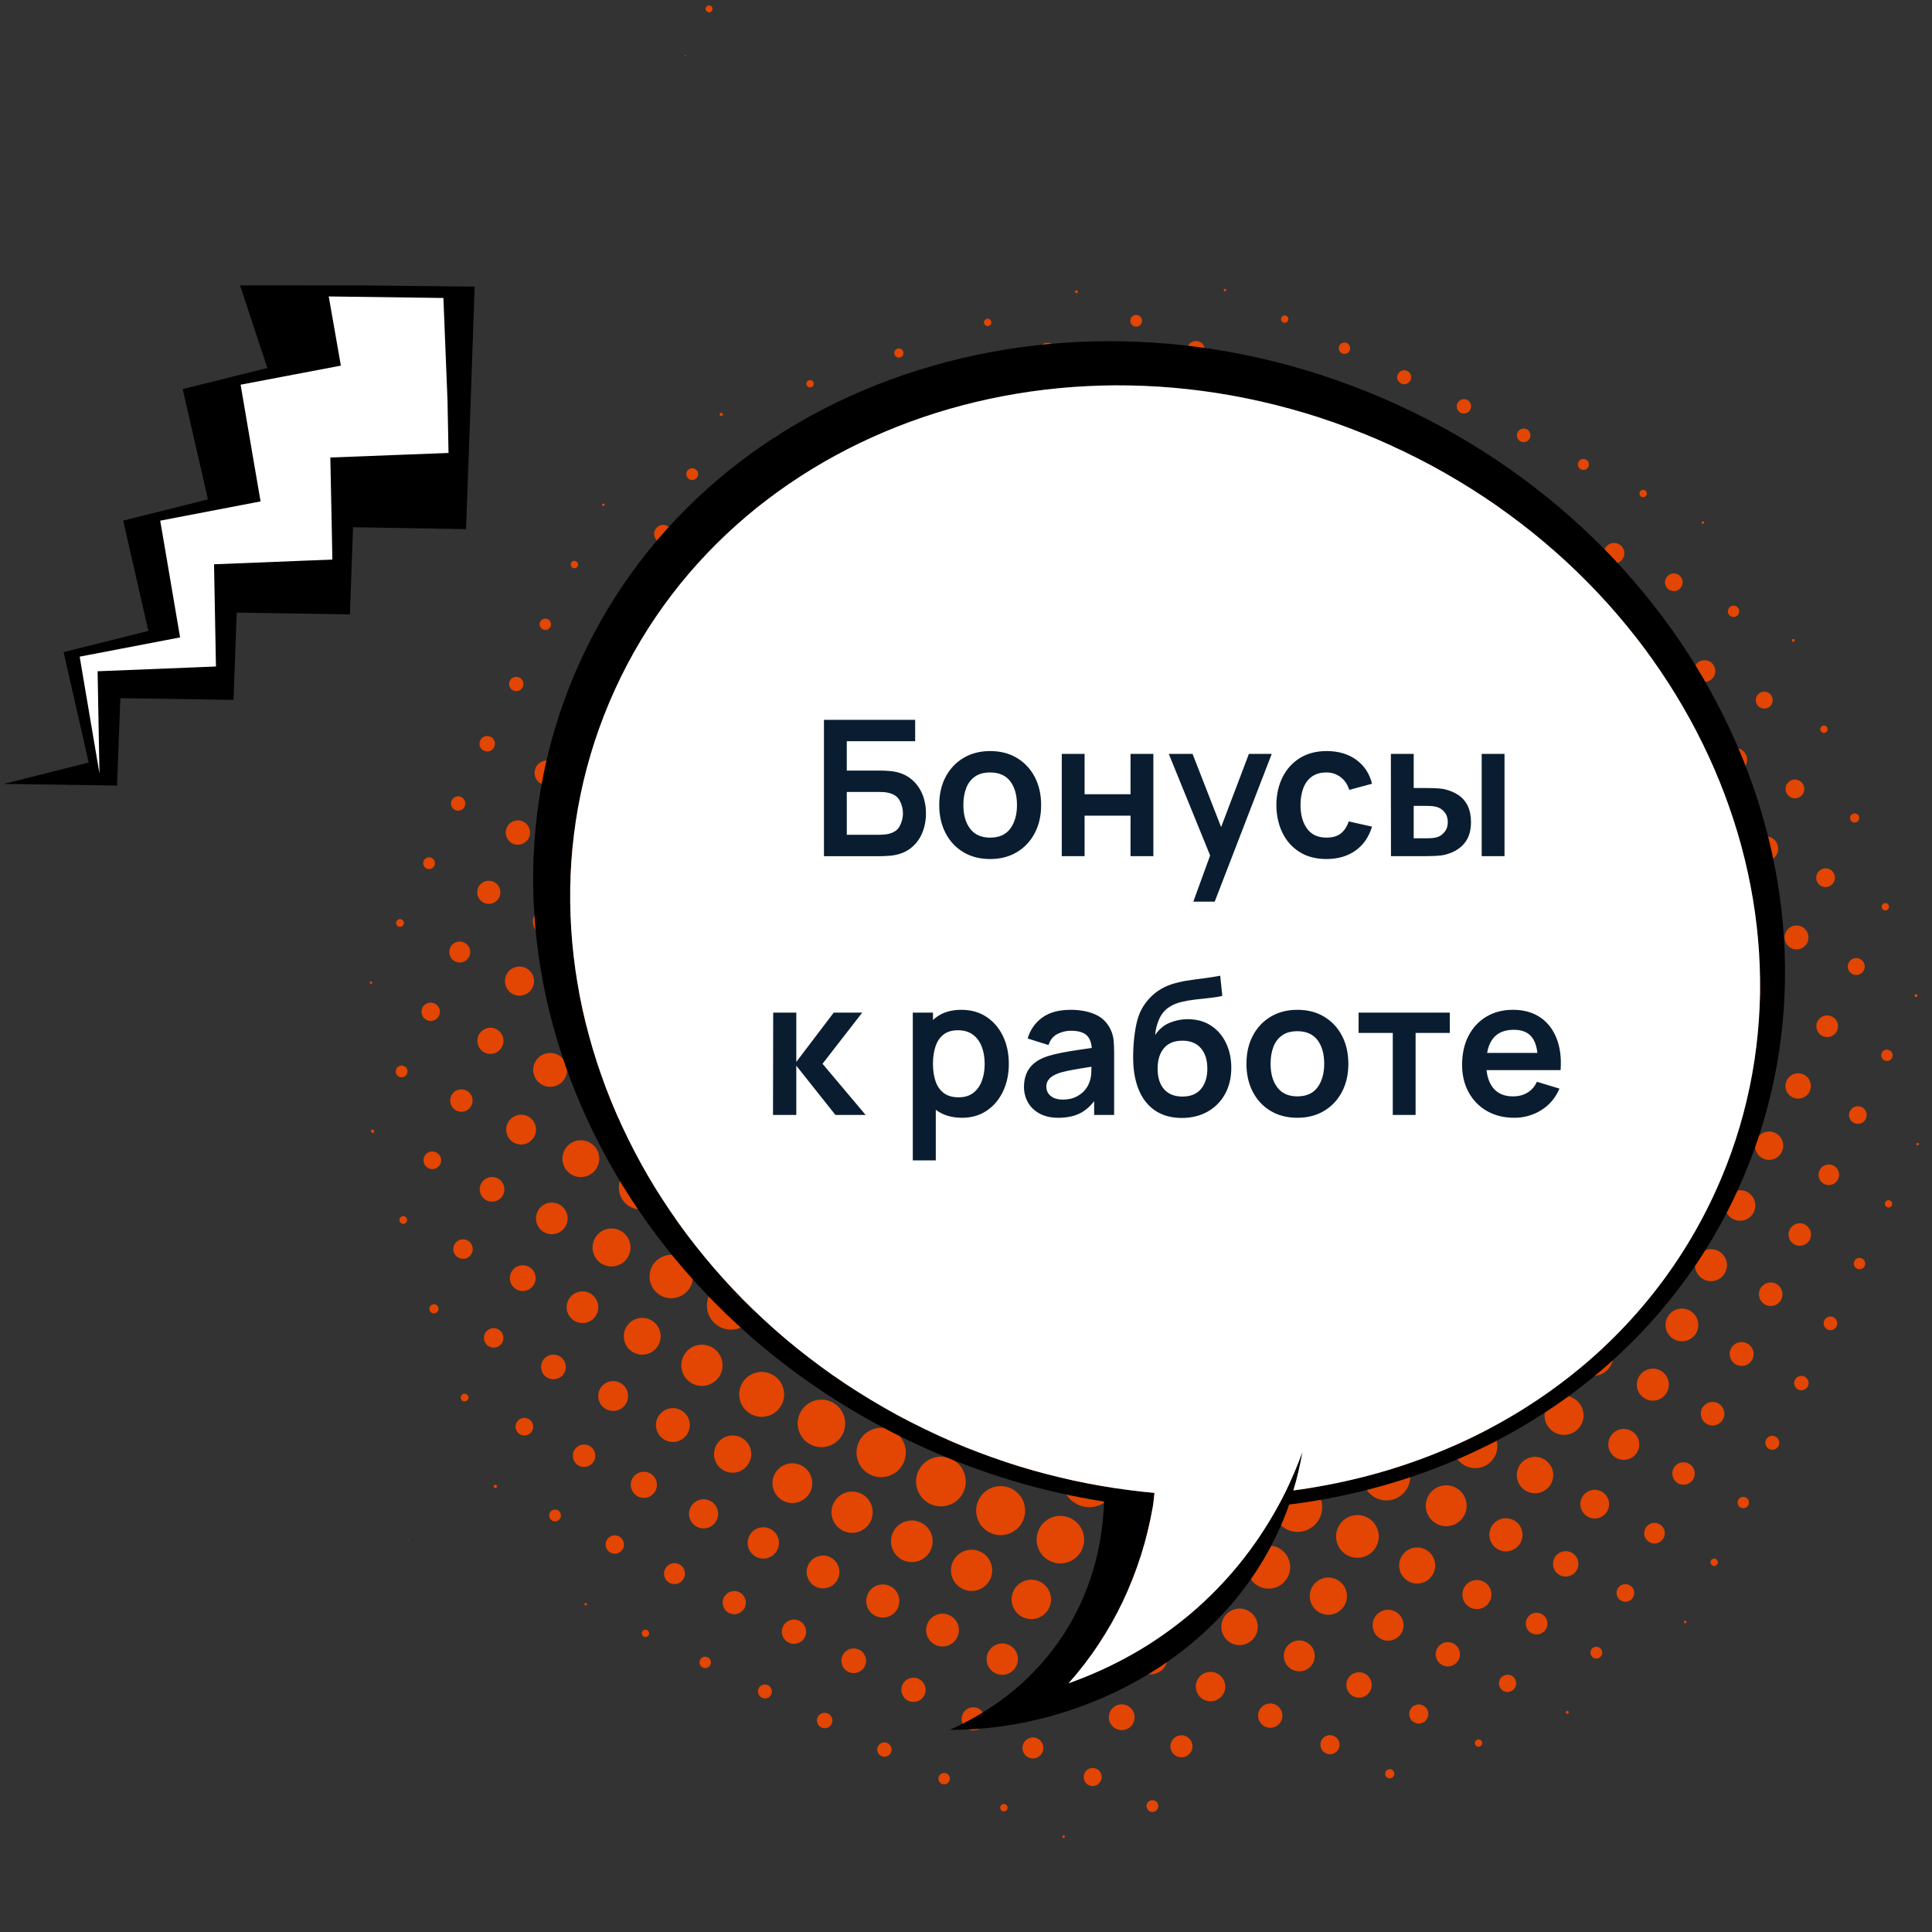
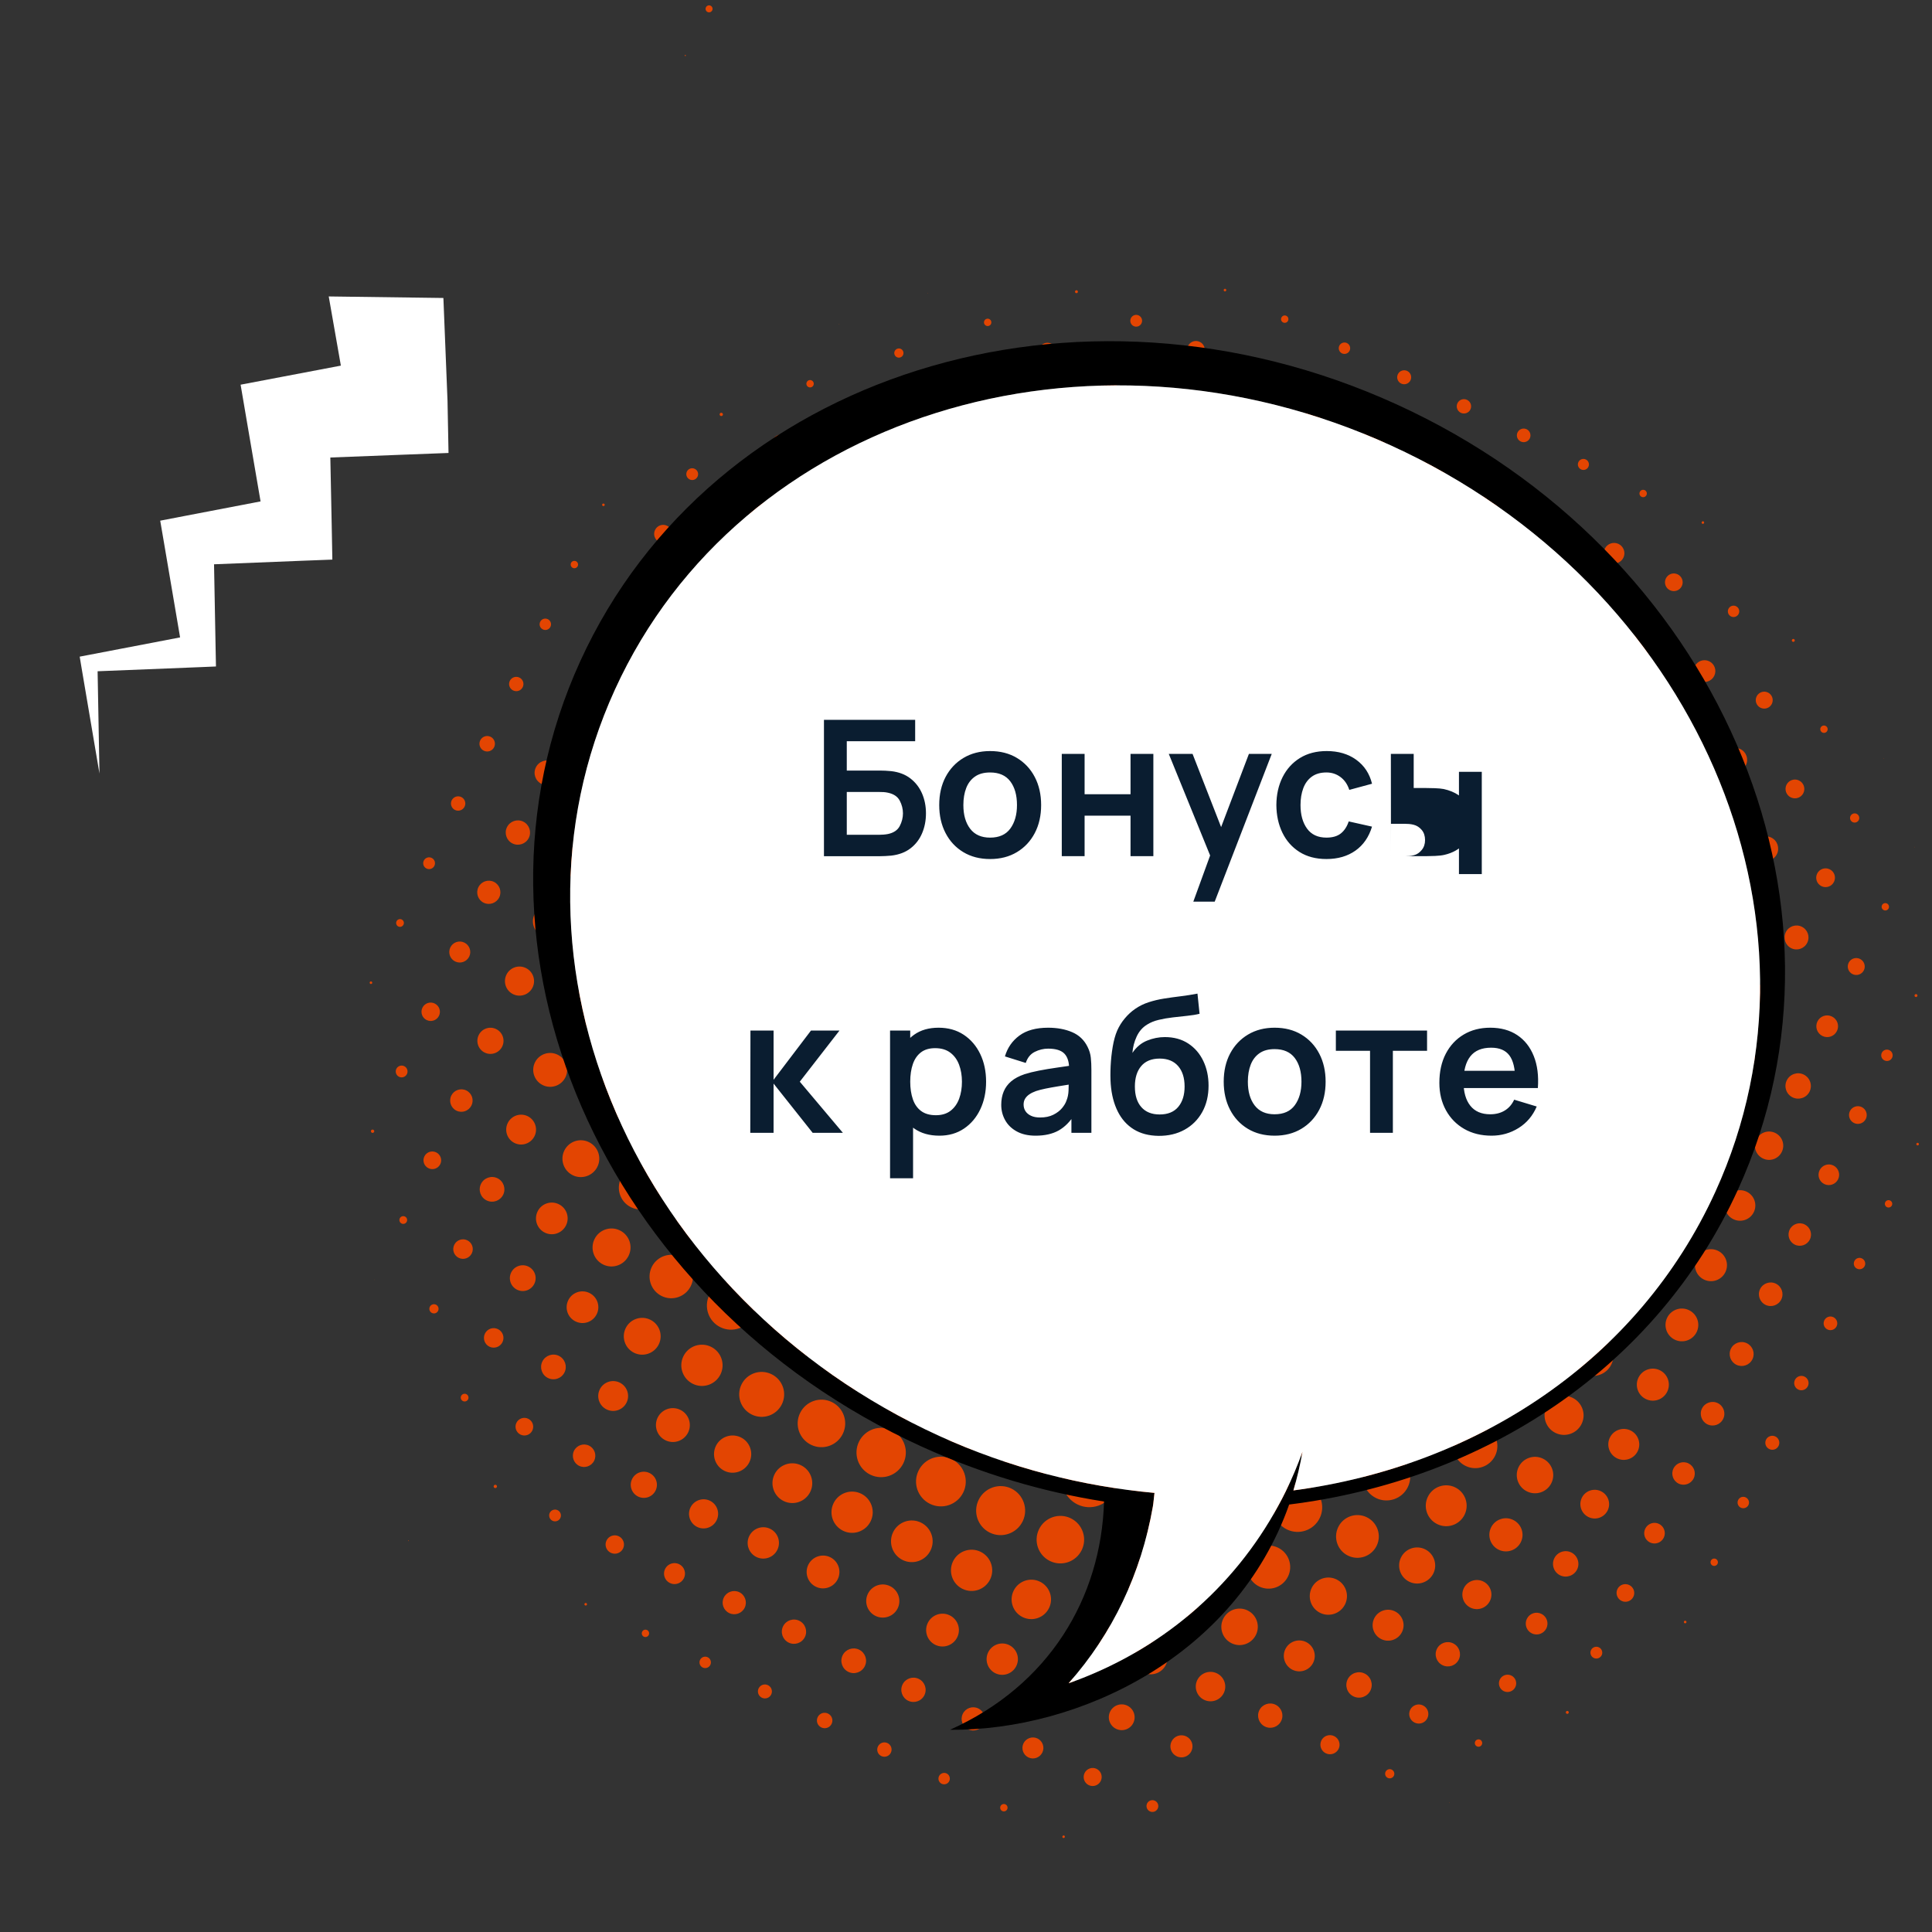
<svg xmlns="http://www.w3.org/2000/svg" xml:space="preserve" width="15mm" height="15mm" version="1.1" style="shape-rendering:geometricPrecision; text-rendering:geometricPrecision; image-rendering:optimizeQuality; fill-rule:evenodd; clip-rule:evenodd" viewBox="0 0 1500 1500">
  <rect x="0" y="0" width="1500" height="1500" fill="#333333" stroke="none" />
  <defs>
    <style type="text/css"> .fil0 {fill:#E34502} .fil1 {fill:black;fill-rule:nonzero} .fil3 {fill:#0A1D30;fill-rule:nonzero} .fil2 {fill:white;fill-rule:nonzero} </style>
  </defs>
  <g id="Слой_x0020_1">
    <g id="_2696885498496">
      <g>
        <path class="fil0" d="M316.93 1196.46c-0.12,-0.06 -0.19,-0.18 -0.12,-0.33 0.06,-0.12 0.22,-0.17 0.34,-0.12 0.11,0.06 0.18,0.22 0.12,0.34 -0.07,0.15 -0.23,0.17 -0.34,0.11zm232.35 -1187.17c-1.33,-0.69 -1.85,-2.3 -1.17,-3.65 0.68,-1.35 2.31,-1.86 3.64,-1.19 1.34,0.68 1.87,2.32 1.19,3.64 -0.68,1.35 -2.31,1.87 -3.66,1.2zm-17.43 34.18c-0.24,-0.11 -0.32,-0.36 -0.2,-0.6 0.11,-0.22 0.38,-0.29 0.6,-0.18 0.24,0.12 0.31,0.38 0.2,0.59 -0.1,0.22 -0.37,0.31 -0.6,0.19zm789.81 363.15c-0.47,-0.23 -0.66,-0.84 -0.43,-1.32 0.24,-0.5 0.85,-0.74 1.32,-0.51 0.48,0.24 0.68,0.87 0.44,1.37 -0.23,0.48 -0.85,0.69 -1.33,0.46zm-47.17 -20.9c-1.43,-0.7 -2.03,-2.4 -1.34,-3.81 0.7,-1.44 2.41,-2.03 3.84,-1.34 1.44,0.7 2.01,2.41 1.31,3.85 -0.68,1.41 -2.37,2 -3.81,1.3zm-47.02 -21.29c-2.11,-1.03 -3.01,-3.59 -1.98,-5.7 1.05,-2.16 3.61,-3.03 5.73,-2.01 2.15,1.05 3.04,3.61 1.99,5.76 -1.03,2.12 -3.58,3 -5.74,1.95zm-46.8 -21.66c-2.65,-1.28 -3.72,-4.43 -2.45,-7.04 1.28,-2.63 4.42,-3.75 7.07,-2.46 2.61,1.27 3.71,4.45 2.43,7.09 -1.27,2.6 -4.45,3.68 -7.05,2.41zm-46.52 -22.29c-2.76,-1.35 -3.92,-4.7 -2.58,-7.44 1.35,-2.79 4.69,-3.93 7.46,-2.59 2.76,1.35 3.94,4.69 2.58,7.48 -1.33,2.74 -4.69,3.89 -7.46,2.55zm-46.31 -22.69c-2.7,-1.31 -3.83,-4.57 -2.53,-7.25 1.32,-2.71 4.58,-3.83 7.28,-2.52 2.7,1.32 3.82,4.56 2.5,7.27 -1.31,2.68 -4.55,3.81 -7.25,2.5zm-45.93 -23.44c-2.21,-1.08 -3.13,-3.75 -2.07,-5.93 1.08,-2.21 3.74,-3.13 5.95,-2.06 2.18,1.06 3.11,3.74 2.04,5.94 -1.06,2.18 -3.74,3.11 -5.92,2.05zm-45.69 -23.99c-1.44,-0.71 -2.02,-2.4 -1.33,-3.81 0.7,-1.44 2.39,-2.04 3.83,-1.34 1.41,0.68 2,2.4 1.3,3.84 -0.68,1.41 -2.39,1.99 -3.8,1.31zm-45.57 -24.22c-0.51,-0.25 -0.73,-0.87 -0.49,-1.35 0.24,-0.5 0.86,-0.72 1.38,-0.47 0.48,0.23 0.67,0.85 0.43,1.36 -0.23,0.48 -0.84,0.7 -1.32,0.46zm441.15 272.1c-0.55,-0.26 -0.79,-0.96 -0.51,-1.52 0.27,-0.57 0.96,-0.8 1.51,-0.54 0.59,0.29 0.82,0.97 0.55,1.54 -0.28,0.56 -0.97,0.81 -1.55,0.52zm-47.81 -19.62c-2.21,-1.07 -3.11,-3.7 -2.04,-5.9 1.07,-2.2 3.7,-3.13 5.91,-2.05 2.21,1.07 3.11,3.71 2.04,5.91 -1.07,2.2 -3.7,3.12 -5.91,2.04zm-47.45 -20.36c-3.42,-1.67 -4.82,-5.76 -3.16,-9.17 1.67,-3.43 5.75,-4.84 9.16,-3.17 3.43,1.66 4.86,5.75 3.19,9.18 -1.66,3.4 -5.77,4.82 -9.19,3.16zm-46.86 -21.53c-3.99,-1.94 -5.65,-6.74 -3.72,-10.71 1.94,-3.98 6.74,-5.63 10.72,-3.69 3.96,1.92 5.64,6.73 3.7,10.71 -1.93,3.97 -6.74,5.61 -10.7,3.69zm-46.72 -21.91c-4.33,-2.1 -6.11,-7.33 -4.01,-11.66 2.11,-4.34 7.33,-6.16 11.65,-4.05 4.37,2.12 6.13,7.34 4.03,11.67 -2.11,4.33 -7.31,6.16 -11.67,4.04zm-46.55 -22.18c-4.56,-2.22 -6.45,-7.69 -4.24,-12.24 2.22,-4.56 7.69,-6.44 12.25,-4.22 4.52,2.19 6.45,7.68 4.24,12.24 -2.22,4.55 -7.73,6.42 -12.25,4.22zm-46.44 -22.45c-4.6,-2.24 -6.55,-7.79 -4.3,-12.41 2.24,-4.61 7.83,-6.54 12.43,-4.3 4.62,2.24 6.53,7.82 4.29,12.43 -2.25,4.62 -7.8,6.53 -12.42,4.28zm-46.32 -22.67c-4.56,-2.22 -6.44,-7.69 -4.23,-12.24 2.22,-4.56 7.68,-6.44 12.24,-4.23 4.55,2.22 6.44,7.68 4.23,12.24 -2.22,4.55 -7.69,6.44 -12.24,4.23zm-46.18 -22.93c-4.36,-2.12 -6.14,-7.35 -4.04,-11.68 2.11,-4.33 7.33,-6.15 11.68,-4.04 4.32,2.1 6.11,7.33 4.01,11.67 -2.11,4.33 -7.34,6.15 -11.65,4.05zm-46.06 -23.23c-4,-1.94 -5.64,-6.73 -3.71,-10.7 1.94,-3.98 6.72,-5.64 10.71,-3.7 3.97,1.93 5.63,6.73 3.69,10.71 -1.93,3.97 -6.72,5.62 -10.69,3.69zm-45.88 -23.58c-3.43,-1.67 -4.83,-5.77 -3.17,-9.17 1.67,-3.43 5.75,-4.84 9.17,-3.17 3.41,1.65 4.82,5.73 3.15,9.16 -1.66,3.41 -5.75,4.84 -9.15,3.18zm-45.4 -24.62c-2.26,-1.1 -3.21,-3.85 -2.11,-6.12 1.11,-2.27 3.86,-3.22 6.12,-2.12 2.28,1.11 3.22,3.85 2.12,6.12 -1.11,2.28 -3.85,3.23 -6.13,2.12zm-44.88 -25.65c-0.55,-0.26 -0.79,-0.96 -0.51,-1.53 0.27,-0.56 0.96,-0.79 1.51,-0.53 0.57,0.28 0.8,0.96 0.52,1.52 -0.27,0.57 -0.95,0.82 -1.52,0.54zm627.18 361.32c-0.07,-0.03 -0.07,-0.1 -0.04,-0.16 0.04,-0.09 0.09,-0.12 0.16,-0.09 0.09,0.05 0.13,0.12 0.08,0.21 -0.03,0.06 -0.11,0.09 -0.2,0.04zm-47.56 -20.11c-1.39,-0.68 -2.02,-2.4 -1.33,-3.82 0.7,-1.44 2.44,-2.01 3.84,-1.32 1.42,0.69 2.02,2.39 1.31,3.83 -0.69,1.42 -2.4,2 -3.82,1.31zm-48.01 -19.22c-3.26,-1.59 -4.62,-5.53 -3.04,-8.78 1.6,-3.28 5.53,-4.64 8.8,-3.05 3.28,1.59 4.63,5.53 3.04,8.81 -1.58,3.25 -5.52,4.61 -8.8,3.02zm-47.19 -20.87c-4.2,-2.04 -5.91,-7.12 -3.89,-11.28 2.05,-4.21 7.08,-5.96 11.28,-3.92 4.19,2.05 5.93,7.09 3.88,11.29 -2.02,4.17 -7.08,5.95 -11.27,3.91zm-47 -21.3c-4.89,-2.38 -6.93,-8.26 -4.54,-13.16 2.38,-4.91 8.28,-6.96 13.17,-4.58 4.9,2.38 6.94,8.29 4.55,13.2 -2.39,4.9 -8.28,6.93 -13.18,4.54zm-46.87 -21.52c-5.48,-2.66 -7.73,-9.24 -5.07,-14.7 2.67,-5.49 9.22,-7.76 14.7,-5.1 5.49,2.67 7.75,9.23 5.08,14.72 -2.66,5.47 -9.23,7.75 -14.71,5.08zm-46.78 -21.79c-5.86,-2.85 -8.33,-9.99 -5.47,-15.86 2.88,-5.91 10,-8.35 15.86,-5.5 5.91,2.87 8.35,9.96 5.47,15.88 -2.86,5.87 -9.95,8.36 -15.86,5.48zm-46.6 -22.06c-6.18,-3.01 -8.75,-10.43 -5.75,-16.6 3.02,-6.19 10.45,-8.78 16.63,-5.78 6.19,3.01 8.74,10.46 5.73,16.65 -3,6.17 -10.43,8.74 -16.61,5.73zm-46.52 -22.3c-6.31,-3.07 -8.94,-10.68 -5.87,-16.99 3.08,-6.32 10.7,-8.96 17.01,-5.89 6.33,3.07 8.94,10.7 5.87,17.02 -3.07,6.31 -10.68,8.94 -17.01,5.86zm-46.24 -22.82c-6.17,-3 -8.76,-10.44 -5.76,-16.61 3.02,-6.19 10.47,-8.77 16.64,-5.77 6.18,3.01 8.75,10.46 5.74,16.65 -3,6.17 -10.44,8.73 -16.62,5.73zm-46.18 -22.94c-5.99,-2.91 -8.49,-10.09 -5.59,-16.05 2.91,-5.98 10.11,-8.46 16.1,-5.55 5.95,2.9 8.43,10.08 5.52,16.06 -2.9,5.97 -10.07,8.44 -16.03,5.54zm-46.01 -23.32c-5.57,-2.71 -7.86,-9.38 -5.17,-14.91 2.69,-5.54 9.37,-7.87 14.93,-5.16 5.53,2.69 7.82,9.37 5.13,14.91 -2.69,5.53 -9.36,7.85 -14.89,5.16zm-45.81 -23.73c-4.91,-2.38 -6.96,-8.28 -4.58,-13.18 2.39,-4.91 8.3,-6.95 13.21,-4.56 4.89,2.38 6.93,8.28 4.54,13.19 -2.39,4.9 -8.28,6.93 -13.17,4.55zm-45.78 -23.83c-4.18,-2.04 -5.91,-7.12 -3.89,-11.28 2.05,-4.21 7.1,-5.95 11.28,-3.92 4.19,2.04 5.94,7.09 3.89,11.3 -2.02,4.16 -7.09,5.94 -11.28,3.9zm-45.62 -24.14c-3.32,-1.61 -4.73,-5.62 -3.11,-8.95 1.63,-3.36 5.66,-4.74 8.98,-3.12 3.35,1.63 4.73,5.64 3.1,8.99 -1.62,3.33 -5.62,4.71 -8.97,3.08zm-44.67 -26.01c-1.45,-0.7 -2.04,-2.4 -1.35,-3.82 0.7,-1.44 2.41,-2.02 3.85,-1.32 1.41,0.68 2,2.39 1.3,3.83 -0.69,1.42 -2.4,2 -3.8,1.31zm-45.21 -25.01c-0.09,-0.04 -0.09,-0.11 -0.06,-0.17 0.04,-0.09 0.09,-0.12 0.18,-0.08 0.06,0.04 0.11,0.11 0.06,0.19 -0.03,0.07 -0.12,0.09 -0.18,0.06zm765.87 429.92c-0.08,-0.04 -0.09,-0.11 -0.06,-0.19 0.04,-0.07 0.11,-0.1 0.18,-0.07 0.08,0.04 0.13,0.13 0.09,0.2 -0.04,0.08 -0.14,0.1 -0.21,0.06zm-47.88 -19.49c-1.76,-0.86 -2.49,-2.99 -1.64,-4.76 0.87,-1.78 3,-2.52 4.76,-1.67 1.79,0.87 2.54,3.02 1.67,4.8 -0.86,1.76 -3.01,2.5 -4.79,1.63zm-48 -19.2c-3.6,-1.76 -5.12,-6.13 -3.36,-9.75 1.76,-3.61 6.14,-5.13 9.75,-3.37 3.63,1.76 5.15,6.15 3.39,9.77 -1.76,3.62 -6.15,5.11 -9.78,3.35zm-47.26 -20.75c-4.6,-2.23 -6.53,-7.81 -4.28,-12.43 2.25,-4.62 7.83,-6.54 12.42,-4.31 4.64,2.26 6.52,7.81 4.28,12.43 -2.25,4.62 -7.78,6.57 -12.42,4.31zm-47.19 -20.89c-5.56,-2.71 -7.84,-9.39 -5.15,-14.92 2.69,-5.53 9.36,-7.87 14.92,-5.17 5.54,2.7 7.85,9.41 5.16,14.94 -2.69,5.53 -9.39,7.84 -14.93,5.15zm-47.13 -21.04c-6.38,-3.11 -9.06,-10.8 -5.95,-17.19 3.11,-6.4 10.83,-9.06 17.21,-5.96 6.41,3.12 9.07,10.83 5.96,17.23 -3.11,6.39 -10.81,9.03 -17.22,5.92zm-46.93 -21.39c-7.02,-3.42 -9.94,-11.9 -6.53,-18.92 3.41,-7.01 11.89,-9.95 18.91,-6.53 7.03,3.41 9.95,11.9 6.54,18.91 -3.41,7.02 -11.89,9.95 -18.92,6.54zm-46.83 -21.68c-7.53,-3.66 -10.66,-12.73 -7.01,-20.25 3.68,-7.55 12.75,-10.68 20.28,-7.02 7.55,3.67 10.68,12.75 7.01,20.29 -3.66,7.52 -12.73,10.66 -20.28,6.98zm-46.61 -22.04c-7.8,-3.79 -11.06,-13.19 -7.26,-21.01 3.8,-7.81 13.21,-11.05 21.01,-7.26 7.79,3.8 11.09,13.22 7.29,21.03 -3.8,7.81 -13.25,11.03 -21.04,7.24zm-46.46 -22.42c-7.89,-3.84 -11.16,-13.33 -7.33,-21.22 3.84,-7.89 13.33,-11.17 21.22,-7.33 7.9,3.84 11.17,13.33 7.33,21.22 -3.84,7.89 -13.32,11.17 -21.22,7.33zm-46.3 -22.7c-7.81,-3.8 -11.1,-13.21 -7.29,-21.03 3.8,-7.81 13.23,-11.03 21.04,-7.24 7.81,3.8 11.07,13.2 7.27,21.02 -3.8,7.81 -13.21,11.05 -21.02,7.25zm-46.12 -23.07c-7.55,-3.67 -10.68,-12.74 -7.03,-20.26 3.68,-7.55 12.75,-10.68 20.3,-7.01 7.52,3.65 10.65,12.73 6.98,20.28 -3.66,7.51 -12.73,10.65 -20.25,6.99zm-45.95 -23.46c-7.04,-3.42 -9.97,-11.91 -6.55,-18.92 3.41,-7.02 11.89,-9.95 18.93,-6.53 7.02,3.41 9.95,11.9 6.54,18.92 -3.41,7.01 -11.9,9.95 -18.92,6.53zm-45.81 -23.72c-6.41,-3.12 -9.08,-10.81 -5.97,-17.2 3.11,-6.4 10.82,-9.07 17.23,-5.94 6.38,3.1 9.05,10.81 5.94,17.21 -3.11,6.39 -10.82,9.03 -17.2,5.93zm-45.71 -23.97c-5.61,-2.72 -7.94,-9.49 -5.21,-15.1 2.73,-5.6 9.49,-7.95 15.1,-5.22 5.6,2.72 7.94,9.5 5.21,15.1 -2.72,5.61 -9.5,7.95 -15.1,5.22zm-45.58 -24.23c-4.66,-2.27 -6.62,-7.93 -4.34,-12.62 2.28,-4.7 7.95,-6.65 12.62,-4.38 4.69,2.28 6.65,7.95 4.36,12.64 -2.28,4.69 -7.94,6.65 -12.64,4.36zm-45.47 -24.36c-3.69,-1.8 -5.24,-6.25 -3.44,-9.94 1.8,-3.69 6.26,-5.23 9.95,-3.44 3.67,1.79 5.22,6.25 3.43,9.95 -1.8,3.69 -6.27,5.22 -9.94,3.43zm-44.7 -26.05c-1.77,-0.86 -2.5,-3 -1.65,-4.76 0.87,-1.78 3,-2.53 4.77,-1.67 1.8,0.88 2.52,3.01 1.65,4.79 -0.86,1.76 -2.98,2.51 -4.77,1.64zm-44.88 -25.63c-0.08,-0.04 -0.11,-0.12 -0.08,-0.2 0.04,-0.07 0.13,-0.1 0.2,-0.06 0.08,0.04 0.11,0.12 0.07,0.19 -0.04,0.08 -0.12,0.1 -0.19,0.07zm811.06 454.91c-1.4,-0.68 -2.02,-2.39 -1.33,-3.81 0.71,-1.45 2.43,-2.01 3.83,-1.33 1.43,0.7 2.02,2.39 1.32,3.83 -0.69,1.42 -2.39,2.01 -3.82,1.31zm-48.32 -18.58c-3.59,-1.75 -5.11,-6.12 -3.35,-9.73 1.77,-3.65 6.14,-5.13 9.73,-3.38 3.65,1.77 5.12,6.1 3.35,9.75 -1.76,3.6 -6.08,5.13 -9.73,3.36zm-47.37 -20.5c-4.74,-2.3 -6.73,-8.06 -4.43,-12.79 2.31,-4.75 8.07,-6.74 12.81,-4.44 4.78,2.32 6.72,8.06 4.41,12.81 -2.3,4.73 -8.02,6.74 -12.79,4.42zm-47.39 -20.5c-5.87,-2.86 -8.34,-9.99 -5.48,-15.86 2.87,-5.9 9.99,-8.33 15.86,-5.47 5.89,2.87 8.35,9.95 5.48,15.85 -2.86,5.87 -9.96,8.35 -15.86,5.48zm-47.24 -20.77c-6.88,-3.34 -9.77,-11.65 -6.42,-18.53 3.35,-6.88 11.67,-9.75 18.55,-6.4 6.88,3.35 9.74,11.65 6.39,18.54 -3.35,6.87 -11.64,9.74 -18.52,6.39zm-47.21 -20.87c-7.78,-3.79 -11.06,-13.24 -7.27,-21.03 3.8,-7.82 13.26,-11.07 21.04,-7.28 7.82,3.8 11.08,13.24 7.28,21.05 -3.79,7.8 -13.23,11.06 -21.05,7.26zm-46.99 -21.28c-8.54,-4.15 -12.09,-14.42 -7.95,-22.94 4.15,-8.53 14.44,-12.1 22.98,-7.94 8.53,4.15 12.06,14.44 7.92,22.97 -4.15,8.52 -14.42,12.06 -22.95,7.91zm-46.82 -21.68c-9,-4.38 -12.77,-15.25 -8.39,-24.25 4.39,-9.02 15.27,-12.77 24.27,-8.4 9.02,4.39 12.77,15.26 8.39,24.28 -4.38,9 -15.25,12.76 -24.27,8.37zm-46.69 -21.89c-9.37,-4.56 -13.28,-15.86 -8.72,-25.23 4.57,-9.39 15.87,-13.3 25.25,-8.74 9.37,4.56 13.26,15.86 8.69,25.25 -4.56,9.37 -15.85,13.28 -25.22,8.72zm-46.44 -22.45c-9.45,-4.59 -13.37,-15.97 -8.78,-25.4 4.6,-9.46 15.97,-13.4 25.42,-8.8 9.46,4.6 13.39,15.98 8.79,25.43 -4.6,9.44 -15.97,13.37 -25.43,8.77zm-46.32 -22.67c-9.36,-4.56 -13.28,-15.86 -8.72,-25.24 4.57,-9.38 15.88,-13.29 25.25,-8.73 9.37,4.56 13.28,15.87 8.71,25.25 -4.56,9.38 -15.87,13.28 -25.24,8.72zm-46.12 -23.06c-9.11,-4.43 -12.86,-15.41 -8.45,-24.48 4.43,-9.1 15.38,-12.91 24.48,-8.48 9.08,4.42 12.86,15.39 8.43,24.49 -4.41,9.07 -15.39,12.88 -24.46,8.47zm-45.88 -23.61c-8.54,-4.15 -12.08,-14.42 -7.94,-22.94 4.15,-8.53 14.43,-12.1 22.97,-7.94 8.52,4.14 12.06,14.43 7.92,22.96 -4.15,8.52 -14.43,12.06 -22.95,7.92zm-45.81 -23.71c-7.9,-3.85 -11.17,-13.37 -7.35,-21.23 3.83,-7.87 13.34,-11.17 21.24,-7.33 7.86,3.82 11.15,13.36 7.33,21.23 -3.83,7.85 -13.36,11.15 -21.22,7.33zm-45.59 -24.24c-6.96,-3.38 -9.82,-11.79 -6.45,-18.73 3.39,-6.96 11.77,-9.88 18.73,-6.49 6.97,3.39 9.85,11.79 6.47,18.75 -3.38,6.94 -11.77,9.86 -18.75,6.47zm-45.51 -24.35c-5.96,-2.9 -8.42,-10.11 -5.52,-16.06 2.9,-5.96 10.1,-8.49 16.05,-5.59 5.99,2.91 8.44,10.13 5.55,16.09 -2.9,5.96 -10.09,8.47 -16.08,5.56zm-45.4 -24.52c-4.91,-2.39 -6.95,-8.29 -4.57,-13.17 2.38,-4.9 8.28,-6.94 13.19,-4.55 4.88,2.37 6.94,8.29 4.56,13.19 -2.37,4.88 -8.3,6.91 -13.18,4.53zm-45.34 -24.72c-3.71,-1.81 -5.22,-6.29 -3.44,-9.95 1.8,-3.7 6.25,-5.26 9.96,-3.46 3.68,1.79 5.21,6.27 3.42,9.96 -1.79,3.67 -6.26,5.24 -9.94,3.45zm-44.37 -26.69c-1.43,-0.7 -2.01,-2.39 -1.31,-3.81 0.7,-1.44 2.38,-2.02 3.81,-1.33 1.42,0.69 2.02,2.38 1.32,3.83 -0.69,1.42 -2.4,2 -3.82,1.31zm859.39 473.49c-0.56,-0.27 -0.81,-0.98 -0.54,-1.54 0.27,-0.54 0.98,-0.79 1.54,-0.52 0.57,0.28 0.78,0.97 0.51,1.52 -0.27,0.55 -0.94,0.82 -1.51,0.54zm-48.76 -17.68c-3.28,-1.6 -4.64,-5.53 -3.05,-8.8 1.58,-3.26 5.52,-4.62 8.8,-3.02 3.28,1.6 4.64,5.53 3.06,8.79 -1.59,3.27 -5.53,4.62 -8.81,3.03zm-47.58 -20.12c-4.59,-2.24 -6.51,-7.81 -4.27,-12.42 2.25,-4.62 7.81,-6.52 12.4,-4.29 4.64,2.26 6.55,7.79 4.3,12.41 -2.25,4.61 -7.78,6.55 -12.43,4.3zm-47.49 -20.24c-5.89,-2.87 -8.33,-9.98 -5.47,-15.86 2.86,-5.89 9.96,-8.35 15.85,-5.48 5.88,2.86 8.34,9.97 5.48,15.85 -2.86,5.88 -9.98,8.35 -15.86,5.49zm-47.45 -20.37c-7.1,-3.45 -10.07,-12.02 -6.62,-19.13 3.46,-7.1 12.04,-10.06 19.14,-6.61 7.1,3.46 10.06,12.03 6.6,19.13 -3.46,7.11 -12.02,10.07 -19.12,6.61zm-47.31 -20.64c-8.17,-3.98 -11.56,-13.82 -7.59,-21.98 3.97,-8.16 13.81,-11.57 21.98,-7.6 8.16,3.98 11.56,13.83 7.59,21.98 -3.97,8.17 -13.81,11.57 -21.98,7.6zm-47.26 -20.78c-9.15,-4.45 -12.97,-15.47 -8.51,-24.64 4.46,-9.16 15.49,-12.95 24.64,-8.5 9.17,4.46 12.99,15.48 8.54,24.64 -4.46,9.17 -15.5,12.97 -24.67,8.5zm-46.99 -21.25c-9.87,-4.79 -13.99,-16.71 -9.19,-26.58 4.8,-9.85 16.71,-13.97 26.58,-9.17 9.85,4.79 13.97,16.71 9.18,26.57 -4.8,9.86 -16.72,13.98 -26.57,9.18zm-46.83 -21.69c-10.36,-5.04 -14.7,-17.52 -9.65,-27.89 5.04,-10.37 17.53,-14.66 27.9,-9.61 10.37,5.04 14.73,17.53 9.69,27.89 -5.05,10.38 -17.56,14.66 -27.94,9.61zm-46.68 -21.89c-10.74,-5.23 -15.2,-18.12 -9.97,-28.87 5.22,-10.74 18.12,-15.18 28.86,-9.96 10.73,5.22 15.2,18.12 9.97,28.85 -5.23,10.76 -18.12,15.2 -28.86,9.98zm-46.52 -22.3c-10.85,-5.28 -15.38,-18.36 -10.09,-29.25 5.3,-10.88 18.39,-15.4 29.24,-10.12 10.87,5.29 15.41,18.38 10.11,29.26 -5.29,10.89 -18.39,15.4 -29.26,10.11zm-46.24 -22.83c-10.72,-5.21 -15.19,-18.11 -9.96,-28.86 5.22,-10.74 18.13,-15.18 28.85,-9.96 10.72,5.22 15.2,18.11 9.97,28.85 -5.23,10.75 -18.13,15.19 -28.86,9.97zm-46.12 -23.06c-10.46,-5.09 -14.79,-17.65 -9.71,-28.11 5.08,-10.44 17.64,-14.79 28.11,-9.7 10.41,5.06 14.76,17.65 9.69,28.09 -5.09,10.45 -17.68,14.78 -28.09,9.72zm-45.95 -23.45c-9.95,-4.84 -14.08,-16.84 -9.25,-26.78 4.83,-9.93 16.83,-14.1 26.78,-9.26 9.93,4.83 14.07,16.85 9.24,26.78 -4.83,9.94 -16.84,14.09 -26.77,9.26zm-45.68 -24c-9.18,-4.47 -13,-15.49 -8.54,-24.66 4.45,-9.16 15.49,-12.96 24.67,-8.49 9.15,4.45 12.97,15.47 8.52,24.63 -4.46,9.17 -15.5,12.97 -24.65,8.52zm-45.59 -24.22c-8.24,-4 -11.66,-13.94 -7.65,-22.19 4,-8.23 13.93,-11.67 22.17,-7.67 8.26,4.02 11.68,13.96 7.68,22.19 -4.01,8.25 -13.95,11.69 -22.2,7.67zm-45.44 -24.51c-7.16,-3.49 -10.14,-12.13 -6.65,-19.29 3.48,-7.17 12.11,-10.15 19.28,-6.67 7.19,3.5 10.18,12.14 6.69,19.3 -3.48,7.16 -12.12,10.16 -19.32,6.66zm-45.3 -24.72c-5.97,-2.91 -8.45,-10.11 -5.55,-16.07 2.9,-5.96 10.09,-8.46 16.07,-5.55 5.96,2.9 8.44,10.1 5.54,16.06 -2.91,5.96 -10.1,8.46 -16.06,5.56zm-45.27 -24.87c-4.69,-2.28 -6.61,-7.97 -4.34,-12.64 2.29,-4.7 7.93,-6.65 12.61,-4.37 4.69,2.28 6.66,7.92 4.37,12.63 -2.27,4.67 -7.95,6.66 -12.64,4.38zm-45.24 -24.89c-3.42,-1.66 -4.84,-5.77 -3.18,-9.19 1.66,-3.4 5.77,-4.82 9.19,-3.16 3.41,1.66 4.83,5.77 3.18,9.17 -1.67,3.42 -5.78,4.84 -9.19,3.18zm-43.94 -27.59c-0.65,-0.32 -0.91,-1.1 -0.61,-1.72 0.31,-0.63 1.07,-0.9 1.72,-0.58 0.66,0.32 0.92,1.08 0.61,1.71 -0.3,0.62 -1.07,0.9 -1.72,0.59zm903.65 500.41c-2.21,-1.07 -3.14,-3.7 -2.06,-5.91 1.06,-2.19 3.71,-3.1 5.92,-2.02 2.21,1.07 3.14,3.72 2.07,5.91 -1.07,2.21 -3.72,3.1 -5.93,2.02zm-48.14 -18.95c-4.2,-2.05 -5.94,-7.07 -3.9,-11.27 2.05,-4.2 7.07,-5.91 11.26,-3.87 4.2,2.04 5.95,7.05 3.9,11.24 -2.04,4.21 -7.07,5.94 -11.26,3.9zm-47.59 -20.1c-5.52,-2.69 -7.85,-9.37 -5.15,-14.93 2.7,-5.54 9.4,-7.84 14.92,-5.15 5.56,2.7 7.86,9.38 5.16,14.92 -2.7,5.56 -9.37,7.86 -14.93,5.16zm-47.55 -20.12c-6.89,-3.36 -9.75,-11.67 -6.4,-18.55 3.34,-6.88 11.64,-9.75 18.54,-6.39 6.88,3.35 9.74,11.64 6.39,18.52 -3.35,6.88 -11.64,9.77 -18.53,6.42zm-47.5 -20.26c-8.17,-3.97 -11.57,-13.81 -7.6,-21.98 3.98,-8.17 13.8,-11.54 21.97,-7.57 8.16,3.97 11.59,13.79 7.62,21.96 -3.98,8.17 -13.84,11.56 -21.99,7.59zm-47.38 -20.5c-9.3,-4.52 -13.18,-15.73 -8.65,-25.04 4.52,-9.3 15.73,-13.15 25.03,-8.63 9.3,4.52 13.18,15.72 8.66,25.02 -4.53,9.31 -15.74,13.17 -25.04,8.65zm-47.27 -20.75c-10.28,-5 -14.58,-17.41 -9.56,-27.73 5.01,-10.3 17.43,-14.57 27.71,-9.57 10.31,5.02 14.59,17.41 9.58,27.71 -5.02,10.32 -17.42,14.61 -27.73,9.59zm-46.98 -21.28c-11,-5.35 -15.6,-18.63 -10.25,-29.63 5.35,-10.99 18.65,-15.58 29.64,-10.23 11,5.34 15.58,18.64 10.24,29.62 -5.36,11.01 -18.63,15.59 -29.63,10.24zm-46.83 -21.67c-11.5,-5.6 -16.27,-19.43 -10.67,-30.95 5.6,-11.51 19.44,-16.33 30.94,-10.73 11.53,5.61 16.3,19.48 10.7,30.98 -5.61,11.52 -19.44,16.3 -30.97,10.7zm-46.69 -21.9c-11.87,-5.77 -16.81,-20.04 -11.02,-31.94 5.77,-11.87 20.05,-16.8 31.92,-11.03 11.84,5.76 16.81,20.06 11.03,31.93 -5.78,11.89 -20.09,16.8 -31.93,11.04zm-46.46 -22.41c-11.92,-5.8 -16.87,-20.22 -11.07,-32.15 5.8,-11.91 20.18,-16.88 32.1,-11.08 11.95,5.81 16.9,20.19 11.11,32.1 -5.8,11.92 -20.19,16.94 -32.14,11.13zm-46.3 -22.71c-11.85,-5.76 -16.8,-20.04 -11.01,-31.93 5.77,-11.87 20.06,-16.8 31.91,-11.04 11.86,5.77 16.81,20.06 11.03,31.93 -5.78,11.89 -20.07,16.81 -31.93,11.04zm-46.11 -23.07c-11.6,-5.64 -16.42,-19.58 -10.78,-31.18 5.64,-11.58 19.59,-16.4 31.18,-10.76 11.56,5.62 16.4,19.58 10.77,31.17 -5.64,11.59 -19.61,16.4 -31.17,10.77zm-45.95 -23.46c-11.09,-5.39 -15.7,-18.76 -10.3,-29.84 5.38,-11.06 18.72,-15.67 29.81,-10.28 11.07,5.39 15.69,18.74 10.31,29.8 -5.39,11.08 -18.75,15.71 -29.82,10.32zm-45.75 -23.84c-10.37,-5.04 -14.69,-17.57 -9.65,-27.94 5.04,-10.35 17.56,-14.69 27.93,-9.65 10.35,5.04 14.68,17.57 9.64,27.93 -5.04,10.36 -17.58,14.7 -27.92,9.66zm-45.58 -24.25c-9.45,-4.6 -13.37,-15.97 -8.77,-25.43 4.6,-9.45 15.96,-13.37 25.41,-8.78 9.45,4.6 13.39,15.97 8.8,25.42 -4.6,9.46 -15.99,13.38 -25.44,8.79zm-45.38 -24.63c-8.29,-4.03 -11.76,-14.05 -7.71,-22.36 4.04,-8.32 14.06,-11.75 22.34,-7.72 8.32,4.04 11.8,14.04 7.75,22.36 -4.04,8.31 -14.07,11.77 -22.38,7.72zm-45.22 -24.87c-7.05,-3.43 -9.98,-11.89 -6.56,-18.93 3.41,-7.01 11.88,-9.94 18.93,-6.51 7.01,3.41 9.95,11.89 6.54,18.9 -3.42,7.04 -11.9,9.95 -18.91,6.54zm-45.23 -24.99c-5.68,-2.76 -8.05,-9.6 -5.27,-15.31 2.75,-5.65 9.62,-8.06 15.3,-5.3 5.69,2.77 8.03,9.66 5.28,15.31 -2.78,5.71 -9.62,8.07 -15.31,5.3zm-45.11 -25.15c-4.27,-2.08 -6.03,-7.2 -3.95,-11.47 2.06,-4.25 7.18,-6.03 11.45,-3.96 4.26,2.08 6.04,7.22 3.97,11.47 -2.07,4.27 -7.21,6.03 -11.47,3.96zm-44.64 -26.16c-2.27,-1.11 -3.23,-3.83 -2.11,-6.13 1.11,-2.28 3.84,-3.2 6.11,-2.09 2.29,1.11 3.24,3.82 2.13,6.1 -1.12,2.3 -3.84,3.23 -6.13,2.12zm952.95 516.95c-0.48,-0.24 -0.68,-0.82 -0.44,-1.34 0.25,-0.51 0.83,-0.69 1.31,-0.46 0.52,0.26 0.76,0.83 0.51,1.35 -0.25,0.51 -0.86,0.7 -1.38,0.45zm-48.93 -17.28c-3.39,-1.65 -4.85,-5.78 -3.19,-9.2 1.67,-3.41 5.82,-4.81 9.2,-3.17 3.42,1.67 4.84,5.78 3.18,9.19 -1.66,3.42 -5.77,4.84 -9.19,3.18zm-47.68 -19.9c-4.88,-2.37 -6.93,-8.25 -4.55,-13.15 2.38,-4.9 8.29,-6.94 13.17,-4.57 4.87,2.37 6.97,8.3 4.58,13.2 -2.38,4.9 -8.33,6.89 -13.2,4.52zm-47.71 -19.84c-6.39,-3.11 -9.06,-10.81 -5.95,-17.2 3.11,-6.4 10.82,-9.05 17.2,-5.95 6.4,3.12 9.08,10.82 5.97,17.22 -3.11,6.39 -10.83,9.04 -17.22,5.93zm-47.63 -19.96c-7.8,-3.8 -11.06,-13.26 -7.26,-21.05 3.79,-7.8 13.24,-11.08 21.04,-7.28 7.84,3.81 11.05,13.25 7.26,21.04 -3.79,7.8 -13.2,11.1 -21.04,7.29zm-47.56 -20.15c-9.15,-4.45 -12.97,-15.49 -8.51,-24.65 4.46,-9.17 15.49,-12.96 24.64,-8.51 9.16,4.46 12.99,15.48 8.53,24.65 -4.46,9.16 -15.5,12.96 -24.66,8.51zm-47.38 -20.5c-10.3,-5.01 -14.58,-17.41 -9.57,-27.71 5.01,-10.29 17.41,-14.58 27.71,-9.57 10.3,5.01 14.59,17.42 9.58,27.71 -5.01,10.3 -17.41,14.58 -27.72,9.57zm-47.19 -20.9c-11.21,-5.45 -15.86,-18.96 -10.41,-30.17 5.46,-11.23 18.95,-15.89 30.16,-10.44 11.23,5.46 15.94,18.97 10.47,30.2 -5.45,11.21 -18.99,15.87 -30.22,10.41zm-46.98 -21.28c-11.93,-5.8 -16.95,-20.14 -11.14,-32.1 5.8,-11.91 20.21,-16.88 32.14,-11.07 11.95,5.81 16.86,20.17 11.07,32.09 -5.82,11.95 -20.12,16.89 -32.07,11.08zm-46.79 -21.76c-12.36,-6.01 -17.51,-20.93 -11.5,-33.28 6.01,-12.35 20.91,-17.48 33.26,-11.47 12.39,6.02 17.52,20.9 11.51,33.25 -6.01,12.35 -20.89,17.52 -33.27,11.5zm-46.68 -21.91c-12.73,-6.19 -18.02,-21.51 -11.83,-34.23 6.19,-12.73 21.51,-18.02 34.23,-11.83 12.73,6.19 18.02,21.51 11.83,34.23 -6.19,12.73 -21.51,18.02 -34.23,11.83zm-46.39 -22.57c-12.71,-6.18 -18.01,-21.5 -11.82,-34.23 6.19,-12.72 21.51,-18.01 34.23,-11.82 12.7,6.18 18.02,21.51 11.83,34.23 -6.19,12.73 -21.53,18 -34.24,11.82zm-46.37 -22.56c-12.73,-6.19 -18.01,-21.5 -11.82,-34.22 6.19,-12.73 21.5,-18.02 34.22,-11.83 12.72,6.18 18.02,21.5 11.83,34.23 -6.19,12.72 -21.52,18.01 -34.23,11.82zm-46.11 -23.07c-12.43,-6.05 -17.62,-21.02 -11.57,-33.46 6.05,-12.44 21.04,-17.61 33.47,-11.56 12.39,6.03 17.59,21.02 11.54,33.45 -6.05,12.44 -21.05,17.6 -33.44,11.57zm-45.93 -23.5c-11.94,-5.8 -16.93,-20.13 -11.12,-32.08 5.8,-11.92 20.18,-16.9 32.12,-11.09 11.92,5.8 16.87,20.18 11.08,32.1 -5.82,11.95 -20.16,16.87 -32.08,11.07zm-45.83 -23.68c-11.31,-5.5 -16.02,-19.12 -10.53,-30.41 5.49,-11.29 19.12,-16 30.43,-10.5 11.28,5.49 15.97,19.11 10.48,30.4 -5.49,11.29 -19.1,16 -30.38,10.51zm-45.59 -24.23c-10.35,-5.04 -14.68,-17.54 -9.63,-27.92 5.05,-10.38 17.55,-14.7 27.91,-9.66 10.37,5.04 14.7,17.55 9.65,27.93 -5.05,10.38 -17.56,14.69 -27.93,9.65zm-45.38 -24.63c-9.23,-4.48 -13.07,-15.63 -8.58,-24.86 4.48,-9.22 15.63,-13.08 24.85,-8.59 9.26,4.5 13.09,15.64 8.6,24.87 -4.48,9.22 -15.62,13.09 -24.87,8.58zm-45.16 -25c-7.9,-3.84 -11.17,-13.35 -7.34,-21.22 3.82,-7.87 13.32,-11.17 21.22,-7.33 7.87,3.83 11.15,13.35 7.32,21.21 -3.82,7.87 -13.33,11.17 -21.2,7.34zm-45.14 -25.15c-6.46,-3.15 -9.16,-10.92 -6.02,-17.38 3.15,-6.47 10.94,-9.16 17.4,-6.01 6.47,3.14 9.15,10.92 6.01,17.39 -3.15,6.47 -10.92,9.14 -17.39,6zm-45.07 -25.25c-4.97,-2.42 -7.02,-8.42 -4.61,-13.37 2.42,-4.97 8.4,-7.07 13.38,-4.65 4.98,2.42 7.02,8.43 4.61,13.4 -2.41,4.95 -8.39,7.04 -13.38,4.62zm-45.07 -25.27c-3.47,-1.69 -4.92,-5.85 -3.21,-9.35 1.7,-3.5 5.87,-4.93 9.34,-3.24 3.49,1.69 4.95,5.86 3.24,9.36 -1.7,3.5 -5.88,4.93 -9.37,3.23zm-43.74 -27.94c-0.5,-0.25 -0.73,-0.84 -0.48,-1.36 0.25,-0.51 0.85,-0.68 1.35,-0.44 0.48,0.24 0.72,0.81 0.47,1.33 -0.25,0.51 -0.86,0.7 -1.34,0.47zm996.93 544.38c-1.38,-0.68 -2,-2.39 -1.3,-3.84 0.69,-1.42 2.42,-1.98 3.81,-1.31 1.43,0.7 2.03,2.39 1.34,3.81 -0.71,1.45 -2.42,2.03 -3.85,1.34zm-48.61 -17.93c-3.99,-1.95 -5.6,-6.73 -3.66,-10.71 1.92,-3.95 6.68,-5.66 10.68,-3.72 3.97,1.94 5.62,6.76 3.7,10.71 -1.94,3.99 -6.75,5.65 -10.72,3.72zm-47.69 -19.88c-5.49,-2.67 -7.74,-9.23 -5.07,-14.71 2.66,-5.47 9.21,-7.75 14.7,-5.08 5.48,2.67 7.73,9.23 5.07,14.69 -2.67,5.49 -9.22,7.77 -14.7,5.1zm-47.76 -19.74c-7.01,-3.42 -9.96,-11.88 -6.53,-18.92 3.41,-7.01 11.9,-9.95 18.91,-6.53 7.04,3.42 9.97,11.91 6.56,18.92 -3.42,7.04 -11.9,9.95 -18.94,6.53zm-47.7 -19.81c-8.54,-4.16 -12.07,-14.45 -7.92,-22.99 4.14,-8.51 14.41,-12.06 22.95,-7.91 8.53,4.15 12.07,14.43 7.93,22.94 -4.15,8.54 -14.43,12.11 -22.96,7.96zm-47.56 -20.16c-9.84,-4.78 -14,-16.67 -9.18,-26.58 4.79,-9.85 16.73,-13.96 26.57,-9.17 9.9,4.82 13.98,16.71 9.18,26.57 -4.82,9.9 -16.67,14 -26.57,9.18zm-47.37 -20.49c-10.99,-5.35 -15.59,-18.63 -10.23,-29.64 5.34,-10.99 18.64,-15.58 29.62,-10.24 11.01,5.36 15.58,18.64 10.24,29.63 -5.36,11.01 -18.63,15.6 -29.63,10.25zm-47.22 -20.87c-11.91,-5.8 -16.87,-20.17 -11.04,-32.14 5.79,-11.91 20.15,-16.87 32.07,-11.08 11.91,5.8 16.89,20.17 11.1,32.09 -5.82,11.96 -20.21,16.92 -32.13,11.13zm-46.91 -21.41c-12.59,-6.12 -17.81,-21.27 -11.68,-33.86 6.1,-12.55 21.24,-17.8 33.82,-11.67 12.58,6.11 17.82,21.27 11.71,33.82 -6.12,12.59 -21.28,17.83 -33.85,11.71zm-46.77 -21.81c-12.97,-6.31 -18.41,-21.96 -12.08,-34.99 6.31,-12.97 22.01,-18.39 34.98,-12.08 12.99,6.32 18.4,22.01 12.09,34.98 -6.33,13.02 -22,18.41 -34.99,12.09zm-46.62 -22.03c-13.28,-6.46 -18.81,-22.48 -12.34,-35.77 6.44,-13.26 22.46,-18.79 35.74,-12.33 13.27,6.46 18.81,22.47 12.36,35.73 -6.47,13.29 -22.49,18.82 -35.76,12.37zm-46.45 -22.43c-13.36,-6.5 -18.9,-22.59 -12.4,-35.96 6.49,-13.33 22.56,-18.89 35.92,-12.39 13.35,6.5 18.92,22.58 12.43,35.91 -6.5,13.37 -22.6,18.94 -35.95,12.44zm-46.31 -22.7c-13.29,-6.46 -18.81,-22.47 -12.35,-35.76 6.45,-13.26 22.46,-18.8 35.75,-12.33 13.27,6.45 18.8,22.47 12.35,35.72 -6.47,13.3 -22.48,18.83 -35.75,12.37zm-46.18 -22.92c-13.08,-6.37 -18.51,-22.15 -12.16,-35.21 6.35,-13.05 22.1,-18.48 35.18,-12.12 13.05,6.35 18.51,22.1 12.16,35.14 -6.36,13.07 -22.14,18.53 -35.18,12.19zm-46 -23.36c-12.65,-6.15 -17.92,-21.36 -11.75,-34.03 6.15,-12.65 21.36,-17.89 34.01,-11.74 12.64,6.15 17.92,21.36 11.77,34.01 -6.17,12.67 -21.39,17.91 -34.03,11.76zm-45.82 -23.71c-12.02,-5.85 -17.01,-20.28 -11.15,-32.32 5.82,-11.97 20.28,-17 32.3,-11.15 11.98,5.82 16.99,20.33 11.17,32.3 -5.86,12.04 -20.34,17 -32.32,11.17zm-45.58 -24.24c-11.08,-5.39 -15.69,-18.76 -10.3,-29.84 5.38,-11.06 18.75,-15.71 29.83,-10.32 11.1,5.4 15.7,18.79 10.32,29.85 -5.39,11.08 -18.76,15.71 -29.85,10.31zm-45.4 -24.6c-9.92,-4.83 -14.04,-16.85 -9.21,-26.79 4.82,-9.91 16.83,-14.1 26.76,-9.27 9.94,4.83 14.07,16.88 9.25,26.79 -4.83,9.93 -16.86,14.11 -26.8,9.27zm-45.14 -25.02c-8.61,-4.19 -12.2,-14.52 -8.01,-23.15 4.19,-8.6 14.53,-12.15 23.14,-7.96 8.59,4.18 12.17,14.5 7.98,23.1 -4.19,8.63 -14.52,12.19 -23.11,8.01zm-45.09 -25.26c-7.1,-3.46 -10.04,-12.02 -6.58,-19.13 3.45,-7.08 12,-10.07 19.1,-6.61 7.12,3.46 10.05,12.03 6.61,19.12 -3.46,7.11 -12.01,10.08 -19.13,6.62zm-45.06 -25.26c-5.63,-2.74 -7.95,-9.48 -5.21,-15.12 2.74,-5.61 9.46,-7.94 15.09,-5.2 5.61,2.73 7.96,9.47 5.23,15.09 -2.74,5.63 -9.51,7.95 -15.11,5.23zm-45.01 -25.41c-4.04,-1.97 -5.73,-6.83 -3.75,-10.89 1.96,-4.04 6.83,-5.71 10.87,-3.74 4.05,1.96 5.76,6.84 3.8,10.87 -1.98,4.07 -6.87,5.73 -10.92,3.76zm-44.05 -27.29c-1.42,-0.69 -2.03,-2.4 -1.33,-3.85 0.69,-1.42 2.41,-1.99 3.83,-1.3 1.41,0.69 2.02,2.39 1.33,3.81 -0.71,1.45 -2.43,2.02 -3.83,1.34zm997.07 544.09c-2.2,-1.07 -3.1,-3.69 -2.03,-5.89 1.07,-2.21 3.69,-3.12 5.89,-2.05 2.21,1.07 3.17,3.73 2.09,5.94 -1.07,2.2 -3.74,3.08 -5.95,2zm-48.26 -18.65c-4.34,-2.1 -6.12,-7.34 -4.01,-11.68 2.11,-4.34 7.31,-6.13 11.64,-4.02 4.33,2.1 6.17,7.32 4.06,11.66 -2.11,4.34 -7.37,6.15 -11.69,4.04zm-47.75 -19.76c-5.88,-2.87 -8.34,-9.97 -5.48,-15.86 2.87,-5.89 9.97,-8.33 15.86,-5.47 5.93,2.88 8.37,9.97 5.5,15.87 -2.86,5.88 -9.95,8.34 -15.88,5.46zm-47.84 -19.59c-7.48,-3.64 -10.62,-12.71 -6.95,-20.25 3.67,-7.54 12.75,-10.68 20.23,-7.04 7.55,3.68 10.68,12.75 7.02,20.29 -3.68,7.55 -12.75,10.67 -20.3,7zm-47.66 -19.87c-9.01,-4.39 -12.77,-15.27 -8.4,-24.27 4.39,-9.02 15.27,-12.77 24.28,-8.39 9,4.38 12.77,15.25 8.38,24.27 -4.38,9 -15.26,12.76 -24.26,8.39zm-47.58 -20.11c-10.38,-5.05 -14.66,-17.53 -9.61,-27.9 5.04,-10.38 17.5,-14.7 27.87,-9.65 10.37,5.04 14.72,17.54 9.67,27.91 -5.04,10.37 -17.57,14.68 -27.93,9.64zm-47.39 -20.48c-11.52,-5.6 -16.26,-19.49 -10.67,-30.99 5.61,-11.53 19.43,-16.3 30.95,-10.7 11.51,5.6 16.29,19.43 10.68,30.96 -5.59,11.49 -19.45,16.33 -30.96,10.73zm-47.13 -21.04c-12.34,-6 -17.46,-20.9 -11.45,-33.25 6.01,-12.37 20.88,-17.5 33.22,-11.5 12.36,6.01 17.51,20.89 11.5,33.25 -6.01,12.35 -20.91,17.52 -33.27,11.5zm-46.92 -21.41c-12.98,-6.31 -18.4,-22.01 -12.09,-34.98 6.31,-12.98 22.01,-18.4 34.99,-12.09 12.97,6.31 18.39,22.01 12.08,34.99 -6.31,12.97 -22.01,18.39 -34.98,12.08zm-46.77 -21.79c-13.41,-6.52 -19,-22.72 -12.48,-36.13 6.54,-13.44 22.72,-19.01 36.13,-12.49 13.44,6.54 19.03,22.7 12.49,36.14 -6.52,13.41 -22.7,19.02 -36.14,12.48zm-46.49 -22.3c-13.58,-6.6 -19.22,-22.96 -12.63,-36.52 6.61,-13.59 22.95,-19.22 36.53,-12.62 13.56,6.6 19.22,22.94 12.61,36.53 -6.59,13.56 -22.95,19.21 -36.51,12.61zm-46.45 -22.42c-13.65,-6.64 -19.31,-23.07 -12.67,-36.71 6.64,-13.65 23.05,-19.32 36.69,-12.69 13.65,6.64 19.33,23.07 12.7,36.71 -6.64,13.65 -23.08,19.33 -36.72,12.69zm-46.31 -22.7c-13.57,-6.6 -19.21,-22.96 -12.62,-36.51 6.61,-13.59 22.95,-19.23 36.52,-12.63 13.56,6.6 19.23,22.94 12.62,36.53 -6.59,13.56 -22.96,19.21 -36.52,12.61zm-46.24 -22.81c-13.43,-6.53 -19.02,-22.73 -12.5,-36.14 6.54,-13.44 22.72,-19.01 36.15,-12.48 13.42,6.53 19,22.69 12.46,36.13 -6.52,13.4 -22.69,19.02 -36.11,12.49zm-46.06 -23.24c-13.08,-6.36 -18.54,-22.06 -12.17,-35.15 6.36,-13.06 22.09,-18.49 35.17,-12.13 13.07,6.36 18.49,22.08 12.13,35.15 -6.36,13.08 -22.06,18.49 -35.13,12.13zm-45.82 -23.69c-12.43,-6.04 -17.62,-21.03 -11.57,-33.45 6.05,-12.44 21.04,-17.61 33.47,-11.57 12.4,6.04 17.58,21.02 11.53,33.46 -6.05,12.42 -21.03,17.6 -33.43,11.56zm-45.65 -24.11c-11.56,-5.63 -16.4,-19.59 -10.77,-31.16 5.63,-11.58 19.6,-16.39 31.17,-10.77 11.57,5.63 16.4,19.59 10.76,31.17 -5.63,11.57 -19.58,16.38 -31.16,10.76zm-45.45 -24.48c-10.49,-5.1 -14.89,-17.79 -9.77,-28.3 5.12,-10.53 17.8,-14.87 28.29,-9.77 10.51,5.12 14.9,17.76 9.78,28.28 -5.12,10.52 -17.79,14.91 -28.3,9.79zm-45.16 -25.01c-9.18,-4.47 -12.99,-15.53 -8.54,-24.66 4.46,-9.17 15.5,-12.98 24.68,-8.51 9.16,4.45 12.98,15.49 8.52,24.66 -4.45,9.14 -15.5,12.96 -24.66,8.51zm-45.02 -25.4c-7.6,-3.7 -10.77,-12.85 -7.07,-20.45 3.71,-7.62 12.86,-10.76 20.46,-7.06 7.6,3.69 10.77,12.83 7.06,20.45 -3.69,7.6 -12.85,10.75 -20.45,7.06zm-44.99 -25.4c-6.03,-2.94 -8.55,-10.21 -5.62,-16.23 2.93,-6.04 10.22,-8.56 16.25,-5.62 6.04,2.94 8.56,10.22 5.62,16.26 -2.93,6.02 -10.21,8.53 -16.25,5.59zm-45.01 -25.39c-4.47,-2.18 -6.34,-7.54 -4.16,-12.02 2.19,-4.5 7.56,-6.34 12.03,-4.17 4.48,2.18 6.35,7.55 4.16,12.05 -2.18,4.48 -7.56,6.31 -12.03,4.14zm-44.36 -26.68c-2.21,-1.07 -3.13,-3.7 -2.06,-5.9 1.07,-2.21 3.72,-3.12 5.92,-2.04 2.2,1.07 3.12,3.71 2.05,5.92 -1.07,2.2 -3.71,3.09 -5.91,2.02zm997.35 543.53c-2.61,-1.28 -3.68,-4.45 -2.4,-7.1 1.27,-2.6 4.42,-3.71 7.04,-2.44 2.66,1.3 3.75,4.47 2.49,7.08 -1.29,2.64 -4.47,3.75 -7.13,2.46zm-48.05 -19.1c-4.52,-2.2 -6.45,-7.71 -4.23,-12.26 2.19,-4.52 7.72,-6.41 12.25,-4.21 4.56,2.22 6.43,7.71 4.23,12.22 -2.22,4.56 -7.69,6.47 -12.25,4.25zm-47.8 -19.64c-6.18,-3 -8.76,-10.42 -5.74,-16.61 2.99,-6.16 10.42,-8.74 16.61,-5.73 6.18,3.01 8.74,10.44 5.74,16.6 -3.01,6.19 -10.43,8.75 -16.61,5.74zm-47.84 -19.57c-7.79,-3.79 -11.05,-13.2 -7.24,-21.04 3.79,-7.78 13.22,-11.04 21,-7.25 7.85,3.81 11.08,13.23 7.29,21.01 -3.81,7.84 -13.21,11.09 -21.05,7.28zm-47.74 -19.73c-9.4,-4.57 -13.25,-15.86 -8.69,-25.24 4.56,-9.37 15.81,-13.28 25.2,-8.71 9.38,4.57 13.3,15.85 8.74,25.22 -4.57,9.38 -15.87,13.3 -25.25,8.73zm-47.57 -20.13c-10.7,-5.2 -15.19,-18.11 -9.96,-28.87 5.21,-10.72 18.16,-15.18 28.85,-9.98 10.76,5.23 15.18,18.15 9.97,28.86 -5.24,10.77 -18.11,15.22 -28.86,9.99zm-47.37 -20.51c-11.9,-5.78 -16.82,-20.03 -11.04,-31.92 5.76,-11.83 20.04,-16.82 31.93,-11.03 11.89,5.78 16.79,20.09 11.03,31.92 -5.78,11.9 -20.03,16.82 -31.92,11.03zm-47.15 -21c-12.72,-6.19 -17.99,-21.51 -11.8,-34.23 6.19,-12.73 21.48,-18.03 34.21,-11.84 12.73,6.19 18.03,21.51 11.84,34.24 -6.19,12.72 -21.52,18.02 -34.25,11.83zm-46.86 -21.54c-13.29,-6.47 -18.82,-22.47 -12.36,-35.76 6.46,-13.27 22.47,-18.8 35.76,-12.34 13.26,6.45 18.81,22.48 12.36,35.75 -6.47,13.29 -22.5,18.8 -35.76,12.35zm-46.65 -22.04c-13.56,-6.59 -19.19,-22.94 -12.59,-36.52 6.6,-13.56 22.93,-19.21 36.49,-12.62 13.59,6.61 19.24,22.96 12.64,36.52 -6.6,13.58 -22.95,19.23 -36.54,12.62zm-46.56 -22.16c-13.78,-6.7 -19.51,-23.31 -12.79,-37.11 6.7,-13.79 23.29,-19.51 37.08,-12.81 13.8,6.72 19.51,23.29 12.8,37.07 -6.71,13.81 -23.28,19.57 -37.09,12.85zm-46.43 -22.46c-13.85,-6.74 -19.64,-23.41 -12.89,-37.28 6.73,-13.83 23.45,-19.62 37.29,-12.89 13.86,6.74 19.59,23.46 12.86,37.28 -6.75,13.88 -23.4,19.63 -37.26,12.89zm-46.33 -22.66c-13.76,-6.69 -19.51,-23.31 -12.8,-37.12 6.71,-13.78 23.32,-19.49 37.08,-12.8 13.78,6.7 19.52,23.29 12.81,37.07 -6.71,13.8 -23.32,19.55 -37.09,12.85zm-46.17 -22.95c-13.58,-6.6 -19.23,-22.96 -12.63,-36.54 6.6,-13.56 22.95,-19.2 36.53,-12.6 13.56,6.6 19.19,22.93 12.59,36.49 -6.6,13.58 -22.93,19.25 -36.49,12.65zm-46.13 -23.1c-13.3,-6.47 -18.81,-22.46 -12.35,-35.75 6.46,-13.27 22.45,-18.81 35.75,-12.34 13.27,6.46 18.8,22.47 12.35,35.74 -6.47,13.29 -22.48,18.81 -35.75,12.35zm-45.88 -23.57c-12.72,-6.19 -18.02,-21.52 -11.83,-34.24 6.19,-12.73 21.52,-18.01 34.24,-11.82 12.71,6.18 17.98,21.48 11.79,34.21 -6.19,12.72 -21.49,18.03 -34.2,11.85zm-45.71 -23.98c-11.91,-5.79 -16.89,-20.18 -11.07,-32.13 5.79,-11.92 20.17,-16.87 32.09,-11.07 11.93,5.8 16.92,20.18 11.12,32.09 -5.81,11.96 -20.2,16.92 -32.14,11.11zm-45.39 -24.61c-10.78,-5.25 -15.29,-18.28 -10.03,-29.09 5.26,-10.82 18.27,-15.25 29.05,-10.01 10.82,5.27 15.32,18.21 10.05,29.03 -5.26,10.81 -18.25,15.33 -29.07,10.07zm-45.15 -25.02c-9.46,-4.6 -13.4,-15.98 -8.8,-25.44 4.6,-9.45 15.98,-13.36 25.44,-8.76 9.43,4.58 13.37,15.96 8.78,25.4 -4.6,9.46 -15.99,13.39 -25.42,8.8zm-45.08 -25.27c-7.94,-3.86 -11.26,-13.45 -7.38,-21.41 3.86,-7.93 13.46,-11.27 21.4,-7.41 7.95,3.87 11.26,13.49 7.4,21.42 -3.87,7.97 -13.47,11.27 -21.42,7.4zm-44.93 -25.52c-6.33,-3.08 -8.97,-10.67 -5.88,-17.01 3.07,-6.31 10.67,-8.95 17.01,-5.87 6.32,3.07 8.95,10.69 5.88,17 -3.09,6.34 -10.69,8.95 -17.01,5.88zm-44.96 -25.5c-4.68,-2.28 -6.63,-7.93 -4.34,-12.64 2.27,-4.66 7.93,-6.63 12.61,-4.36 4.69,2.29 6.65,7.96 4.38,12.63 -2.29,4.7 -7.95,6.65 -12.65,4.37zm-44.66 -26.07c-2.77,-1.35 -3.94,-4.64 -2.58,-7.44 1.34,-2.75 4.67,-3.91 7.45,-2.56 2.78,1.35 3.91,4.69 2.57,7.44 -1.36,2.8 -4.66,3.91 -7.44,2.56zm997.72 542.77c-2.74,-1.34 -3.9,-4.68 -2.54,-7.48 1.35,-2.77 4.69,-3.9 7.43,-2.57 2.81,1.37 3.95,4.69 2.61,7.45 -1.36,2.8 -4.69,3.96 -7.5,2.6zm-47.98 -19.22c-4.6,-2.24 -6.54,-7.82 -4.28,-12.45 2.23,-4.6 7.81,-6.51 12.41,-4.27 4.62,2.25 6.56,7.81 4.33,12.41 -2.26,4.64 -7.84,6.55 -12.46,4.31zm-47.88 -19.5c-6.32,-3.08 -8.95,-10.7 -5.88,-17.02 3.08,-6.33 10.69,-8.94 17.01,-5.86 6.33,3.08 8.96,10.67 5.88,17 -3.07,6.32 -10.68,8.95 -17.01,5.88zm-47.76 -19.74c-7.87,-3.83 -11.15,-13.31 -7.31,-21.21 3.83,-7.86 13.33,-11.16 21.2,-7.34 7.89,3.84 11.15,13.35 7.33,21.22 -3.85,7.9 -13.33,11.17 -21.22,7.33zm-47.74 -19.71c-9.45,-4.6 -13.38,-15.99 -8.78,-25.44 4.59,-9.44 15.97,-13.36 25.41,-8.77 9.44,4.59 13.39,15.96 8.79,25.41 -4.59,9.45 -15.99,13.39 -25.42,8.8zm-47.63 -20.02c-10.85,-5.27 -15.41,-18.34 -10.11,-29.23 5.28,-10.85 18.4,-15.39 29.25,-10.12 10.9,5.31 15.39,18.42 10.11,29.26 -5.3,10.89 -18.35,15.4 -29.25,10.09zm-47.33 -20.59c-11.92,-5.8 -16.89,-20.18 -11.08,-32.14 5.8,-11.91 20.19,-16.88 32.11,-11.09 11.95,5.82 16.91,20.21 11.12,32.12 -5.82,11.96 -20.2,16.92 -32.15,11.11zm-47.07 -21.17c-12.72,-6.19 -17.99,-21.49 -11.8,-34.22 6.19,-12.72 21.48,-18.02 34.21,-11.83 12.72,6.19 18.02,21.51 11.83,34.23 -6.19,12.73 -21.51,18.01 -34.24,11.82zm-46.93 -21.38c-13.35,-6.49 -18.89,-22.6 -12.39,-35.95 6.49,-13.34 22.57,-18.9 35.91,-12.41 13.36,6.5 18.94,22.59 12.45,35.93 -6.5,13.36 -22.62,18.93 -35.97,12.43zm-46.65 -22.05c-13.63,-6.64 -19.28,-23.06 -12.64,-36.71 6.63,-13.64 23.04,-19.32 36.67,-12.69 13.65,6.64 19.32,23.06 12.69,36.69 -6.65,13.66 -23.06,19.35 -36.72,12.71zm-46.54 -22.18c-13.85,-6.74 -19.62,-23.43 -12.88,-37.29 6.73,-13.83 23.43,-19.61 37.28,-12.88 13.87,6.75 19.61,23.46 12.89,37.28 -6.74,13.86 -23.43,19.63 -37.29,12.89zm-46.39 -22.57c-13.85,-6.73 -19.62,-23.43 -12.88,-37.29 6.72,-13.82 23.44,-19.61 37.28,-12.87 13.86,6.74 19.6,23.44 12.87,37.27 -6.74,13.85 -23.41,19.63 -37.27,12.89zm-46.37 -22.56c-13.84,-6.73 -19.62,-23.43 -12.88,-37.28 6.73,-13.83 23.44,-19.61 37.28,-12.88 13.84,6.73 19.61,23.45 12.89,37.28 -6.74,13.86 -23.45,19.62 -37.29,12.88zm-46.19 -22.92c-13.65,-6.65 -19.32,-23.08 -12.68,-36.74 6.63,-13.63 23.06,-19.3 36.71,-12.66 13.62,6.63 19.3,23.05 12.67,36.68 -6.65,13.66 -23.07,19.34 -36.7,12.72zm-46.13 -23.08c-13.38,-6.51 -18.92,-22.62 -12.42,-35.97 6.49,-13.34 22.57,-18.9 35.94,-12.39 13.36,6.5 18.9,22.56 12.41,35.91 -6.5,13.35 -22.58,18.95 -35.93,12.45zm-45.87 -23.6c-12.81,-6.23 -18.12,-21.63 -11.89,-34.43 6.21,-12.76 21.6,-18.11 34.41,-11.88 12.77,6.21 18.1,21.64 11.89,34.41 -6.23,12.8 -21.65,18.12 -34.41,11.9zm-45.7 -24.01c-11.99,-5.83 -16.99,-20.26 -11.14,-32.28 5.83,-11.99 20.3,-17.02 32.29,-11.19 12.01,5.85 16.98,20.33 11.14,32.32 -5.84,12.02 -20.28,17 -32.29,11.15zm-45.45 -24.47c-10.94,-5.32 -15.48,-18.47 -10.15,-29.44 5.32,-10.93 18.47,-15.47 29.41,-10.16 10.94,5.33 15.51,18.49 10.19,29.42 -5.34,10.97 -18.51,15.5 -29.45,10.18zm-45.16 -25.01c-9.61,-4.67 -13.61,-16.2 -8.94,-25.81 4.65,-9.56 16.22,-13.58 25.82,-8.9 9.58,4.66 13.56,16.23 8.91,25.8 -4.68,9.6 -16.22,13.57 -25.79,8.91zm-45.02 -25.4c-8.03,-3.91 -11.37,-13.57 -7.47,-21.59 3.9,-8.02 13.58,-11.38 21.61,-7.47 8.04,3.91 11.36,13.59 7.46,21.61 -3.9,8.02 -13.56,11.36 -21.6,7.45zm-44.95 -25.49c-6.38,-3.1 -9.06,-10.82 -5.94,-17.23 3.11,-6.4 10.83,-9.05 17.21,-5.95 6.41,3.12 9.07,10.82 5.95,17.22 -3.11,6.41 -10.81,9.08 -17.22,5.96zm-44.93 -25.55c-4.77,-2.32 -6.75,-8.01 -4.42,-12.79 2.31,-4.74 8.02,-6.74 12.79,-4.42 4.77,2.32 6.73,8.05 4.43,12.79 -2.33,4.79 -8.03,6.74 -12.8,4.42zm-44.81 -25.76c-2.99,-1.45 -4.25,-5.05 -2.79,-8.04 1.44,-2.97 5.06,-4.23 8.05,-2.77 2.97,1.44 4.2,5.06 2.76,8.03 -1.45,2.99 -5.05,4.23 -8.02,2.78zm998 542.19c-2.67,-1.3 -3.83,-4.53 -2.5,-7.26 1.3,-2.68 4.59,-3.81 7.26,-2.52 2.73,1.33 3.81,4.59 2.51,7.27 -1.33,2.74 -4.54,3.84 -7.27,2.51zm-48 -19.19c-4.53,-2.2 -6.45,-7.71 -4.24,-12.26 2.2,-4.52 7.73,-6.42 12.26,-4.22 4.56,2.22 6.42,7.72 4.23,12.23 -2.22,4.56 -7.69,6.47 -12.25,4.25zm-47.81 -19.63c-6.18,-3 -8.75,-10.43 -5.74,-16.62 3,-6.17 10.44,-8.76 16.62,-5.75 6.18,3 8.74,10.45 5.74,16.62 -3.01,6.19 -10.44,8.76 -16.62,5.75zm-47.84 -19.58c-7.78,-3.79 -11.04,-13.2 -7.23,-21.04 3.79,-7.78 13.21,-11.04 21,-7.25 7.84,3.81 11.08,13.23 7.29,21.01 -3.81,7.84 -13.21,11.1 -21.06,7.28zm-47.74 -19.72c-9.4,-4.57 -13.25,-15.87 -8.68,-25.25 4.56,-9.37 15.8,-13.28 25.2,-8.71 9.38,4.57 13.3,15.85 8.74,25.22 -4.57,9.38 -15.88,13.31 -25.26,8.74zm-47.56 -20.16c-10.69,-5.2 -15.19,-18.1 -9.96,-28.85 5.2,-10.69 18.15,-15.17 28.85,-9.96 10.75,5.22 15.17,18.15 9.96,28.84 -5.23,10.76 -18.1,15.2 -28.85,9.97zm-47.37 -20.5c-11.9,-5.78 -16.82,-20.03 -11.04,-31.91 5.76,-11.83 20.04,-16.82 31.93,-11.03 11.89,5.78 16.78,20.09 11.03,31.92 -5.78,11.89 -20.03,16.81 -31.92,11.02zm-47.14 -21.01c-12.73,-6.19 -18,-21.49 -11.81,-34.21 6.17,-12.68 21.48,-18.02 34.2,-11.83 12.73,6.19 18.01,21.54 11.84,34.23 -6.19,12.72 -21.51,18 -34.23,11.81zm-46.87 -21.51c-13.3,-6.47 -18.82,-22.49 -12.36,-35.77 6.45,-13.27 22.48,-18.82 35.77,-12.36 13.26,6.45 18.8,22.5 12.34,35.77 -6.46,13.28 -22.5,18.81 -35.75,12.36zm-46.65 -22.06c-13.56,-6.59 -19.19,-22.93 -12.59,-36.51 6.6,-13.57 22.93,-19.21 36.49,-12.62 13.59,6.61 19.24,22.95 12.64,36.52 -6.6,13.58 -22.95,19.22 -36.54,12.61zm-46.56 -22.15c-13.78,-6.7 -19.51,-23.32 -12.8,-37.11 6.69,-13.74 23.3,-19.51 37.08,-12.8 13.81,6.71 19.49,23.33 12.81,37.06 -6.71,13.8 -23.29,19.57 -37.09,12.85zm-46.43 -22.46c-13.85,-6.74 -19.64,-23.42 -12.89,-37.28 6.73,-13.84 23.44,-19.62 37.29,-12.89 13.86,6.74 19.59,23.45 12.86,37.28 -6.74,13.87 -23.41,19.63 -37.26,12.89zm-46.33 -22.66c-13.76,-6.69 -19.51,-23.32 -12.8,-37.12 6.69,-13.74 23.32,-19.49 37.08,-12.8 13.77,6.7 19.49,23.33 12.81,37.07 -6.71,13.79 -23.32,19.55 -37.09,12.85zm-46.24 -22.81c-13.65,-6.64 -19.31,-23.1 -12.68,-36.74 6.64,-13.64 23.06,-19.31 36.71,-12.67 13.63,6.63 19.3,23.04 12.67,36.69 -6.64,13.64 -23.08,19.35 -36.7,12.72zm-46.06 -23.23c-13.31,-6.47 -18.81,-22.48 -12.35,-35.76 6.45,-13.27 22.45,-18.83 35.76,-12.36 13.27,6.45 18.79,22.49 12.33,35.76 -6.46,13.28 -22.47,18.82 -35.74,12.36zm-45.87 -23.6c-12.73,-6.19 -18.03,-21.5 -11.84,-34.22 6.17,-12.69 21.51,-18 34.23,-11.81 12.71,6.18 17.97,21.52 11.8,34.2 -6.19,12.72 -21.49,18.01 -34.19,11.83zm-45.72 -23.97c-11.91,-5.79 -16.89,-20.17 -11.08,-32.12 5.8,-11.93 20.19,-16.88 32.1,-11.08 11.94,5.8 16.92,20.18 11.12,32.1 -5.82,11.96 -20.2,16.91 -32.14,11.1zm-45.38 -24.61c-10.79,-5.25 -15.3,-18.28 -10.04,-29.08 5.24,-10.78 18.27,-15.26 29.05,-10.02 10.82,5.26 15.29,18.27 10.05,29.04 -5.25,10.8 -18.25,15.32 -29.06,10.06zm-45.23 -24.87c-9.52,-4.63 -13.5,-16.12 -8.87,-25.65 4.63,-9.52 16.1,-13.43 25.63,-8.8 9.5,4.62 13.48,16.05 8.85,25.58 -4.63,9.52 -16.11,13.49 -25.61,8.87zm-45.02 -25.41c-7.94,-3.86 -11.26,-13.42 -7.38,-21.41 3.86,-7.93 13.45,-11.24 21.39,-7.38 7.95,3.87 11.28,13.46 7.42,21.39 -3.89,7.99 -13.47,11.27 -21.43,7.4zm-44.93 -25.52c-6.33,-3.08 -8.96,-10.67 -5.87,-17.01 3.08,-6.34 10.67,-8.95 17,-5.87 6.32,3.07 8.96,10.67 5.88,17 -3.08,6.34 -10.69,8.95 -17.01,5.88zm-44.95 -25.51c-4.67,-2.28 -6.63,-7.92 -4.34,-12.63 2.27,-4.66 7.93,-6.64 12.61,-4.37 4.7,2.29 6.64,7.97 4.37,12.64 -2.29,4.71 -7.94,6.64 -12.64,4.36zm-44.68 -26.02c-2.78,-1.35 -3.91,-4.71 -2.57,-7.48 1.34,-2.75 4.68,-3.91 7.46,-2.56 2.77,1.35 3.91,4.69 2.57,7.44 -1.35,2.77 -4.68,3.95 -7.46,2.6zm998.25 541.67c-2.2,-1.07 -3.08,-3.72 -2.02,-5.92 1.08,-2.21 3.7,-3.11 5.9,-2.04 2.21,1.07 3.17,3.72 2.09,5.93 -1.07,2.2 -3.76,3.11 -5.97,2.03zm-48.25 -18.68c-4.33,-2.11 -6.11,-7.34 -4,-11.68 2.11,-4.34 7.31,-6.13 11.64,-4.02 4.33,2.1 6.17,7.32 4.06,11.66 -2.11,4.34 -7.37,6.15 -11.7,4.04zm-47.81 -19.61c-5.96,-2.9 -8.47,-10.1 -5.56,-16.08 2.9,-5.96 10.12,-8.45 16.08,-5.55 5.95,2.89 8.45,10.11 5.55,16.07 -2.91,5.98 -10.12,8.45 -16.07,5.56zm-47.77 -19.73c-7.49,-3.64 -10.62,-12.72 -6.95,-20.26 3.65,-7.51 12.73,-10.64 20.21,-7 7.55,3.67 10.69,12.74 7.03,20.25 -3.67,7.55 -12.74,10.68 -20.29,7.01zm-47.74 -19.73c-9.09,-4.43 -12.85,-15.39 -8.43,-24.48 4.41,-9.08 15.35,-12.87 24.45,-8.45 9.08,4.42 12.89,15.38 8.47,24.47 -4.42,9.08 -15.4,12.87 -24.49,8.46zm-47.56 -20.15c-10.43,-5.07 -14.78,-17.64 -9.7,-28.08 5.08,-10.45 17.66,-14.79 28.09,-9.72 10.46,5.09 14.8,17.66 9.72,28.11 -5.08,10.44 -17.65,14.78 -28.11,9.69zm-47.38 -20.49c-11.58,-5.64 -16.41,-19.57 -10.77,-31.16 5.64,-11.6 19.58,-16.4 31.17,-10.77 11.59,5.64 16.41,19.56 10.76,31.17 -5.64,11.59 -19.56,16.4 -31.16,10.76zm-47.14 -21.02c-12.42,-6.04 -17.59,-21.02 -11.54,-33.45 6.05,-12.43 21.02,-17.61 33.44,-11.57 12.45,6.06 17.63,21.04 11.58,33.47 -6.05,12.43 -21.03,17.61 -33.48,11.55zm-46.93 -21.38c-13.06,-6.35 -18.51,-22.1 -12.14,-35.19 6.35,-13.05 22.11,-18.5 35.16,-12.15 13.06,6.36 18.48,22.1 12.13,35.16 -6.36,13.09 -22.1,18.53 -35.15,12.18zm-46.71 -21.93c-13.41,-6.52 -18.99,-22.73 -12.47,-36.14 6.54,-13.44 22.72,-19.01 36.13,-12.49 13.44,6.54 19.03,22.7 12.49,36.14 -6.52,13.41 -22.71,19.03 -36.15,12.49zm-46.48 -22.31c-13.58,-6.6 -19.22,-22.96 -12.63,-36.52 6.61,-13.58 22.95,-19.22 36.53,-12.62 13.56,6.6 19.22,22.95 12.61,36.53 -6.59,13.56 -22.95,19.21 -36.51,12.61zm-46.46 -22.41c-13.64,-6.64 -19.3,-23.07 -12.66,-36.72 6.64,-13.65 23.04,-19.3 36.68,-12.67 13.65,6.64 19.34,23.05 12.7,36.69 -6.64,13.66 -23.08,19.34 -36.72,12.7zm-46.38 -22.56c-13.63,-6.63 -19.31,-23.07 -12.67,-36.73 6.64,-13.64 23.06,-19.29 36.7,-12.66 13.62,6.63 19.34,23.05 12.7,36.69 -6.64,13.66 -23.1,19.33 -36.73,12.7zm-46.17 -22.95c-13.43,-6.53 -19.01,-22.74 -12.49,-36.15 6.54,-13.44 22.72,-19.01 36.15,-12.48 13.42,6.53 19,22.69 12.46,36.13 -6.52,13.4 -22.7,19.03 -36.12,12.5zm-46.07 -23.2c-13.08,-6.37 -18.52,-22.11 -12.15,-35.2 6.35,-13.05 22.1,-18.5 35.17,-12.14 13.07,6.36 18.48,22.1 12.13,35.16 -6.36,13.08 -22.08,18.53 -35.15,12.18zm-45.88 -23.59c-12.52,-6.09 -17.69,-21.16 -11.61,-33.66 6.09,-12.51 21.11,-17.69 33.63,-11.6 12.48,6.07 17.7,21.1 11.61,33.61 -6.08,12.5 -21.15,17.72 -33.63,11.65zm-45.64 -24.12c-11.65,-5.66 -16.49,-19.72 -10.83,-31.36 5.66,-11.63 19.7,-16.48 31.35,-10.81 11.64,5.66 16.5,19.71 10.84,31.33 -5.66,11.65 -19.71,16.51 -31.36,10.84zm-45.38 -24.62c-10.49,-5.1 -14.89,-17.79 -9.77,-28.3 5.12,-10.53 17.8,-14.86 28.28,-9.76 10.51,5.12 14.91,17.75 9.79,28.27 -5.12,10.52 -17.79,14.91 -28.3,9.79zm-45.16 -25c-9.18,-4.47 -12.99,-15.53 -8.54,-24.67 4.46,-9.17 15.5,-12.99 24.68,-8.52 9.16,4.45 12.98,15.5 8.52,24.67 -4.45,9.15 -15.5,12.97 -24.66,8.52zm-45.09 -25.26c-7.67,-3.73 -10.88,-12.98 -7.14,-20.66 3.72,-7.66 12.99,-10.85 20.65,-7.12 7.69,3.74 10.87,12.98 7.15,20.64 -3.74,7.68 -12.97,10.88 -20.66,7.14zm-44.94 -25.51c-6.03,-2.93 -8.53,-10.25 -5.61,-16.27 2.94,-6.03 10.22,-8.55 16.25,-5.61 6.05,2.94 8.56,10.22 5.63,16.25 -2.93,6.02 -10.23,8.57 -16.27,5.63zm-45.02 -25.38c-4.47,-2.18 -6.31,-7.59 -4.13,-12.07 2.17,-4.47 7.55,-6.33 12.03,-4.16 4.47,2.18 6.33,7.57 4.16,12.04 -2.18,4.48 -7.58,6.36 -12.06,4.19zm-44.4 -26.58c-2.29,-1.11 -3.23,-3.84 -2.12,-6.11 1.11,-2.29 3.84,-3.23 6.12,-2.12 2.28,1.11 3.22,3.83 2.11,6.12 -1.11,2.27 -3.84,3.22 -6.11,2.11zm998.49 541.18c-1.39,-0.68 -2,-2.4 -1.3,-3.84 0.68,-1.4 2.43,-2 3.81,-1.33 1.43,0.7 2.02,2.43 1.34,3.83 -0.71,1.44 -2.42,2.03 -3.85,1.34zm-48.61 -17.94c-3.99,-1.95 -5.61,-6.71 -3.67,-10.7 1.94,-3.97 6.69,-5.66 10.68,-3.72 3.97,1.94 5.64,6.74 3.7,10.71 -1.94,4 -6.74,5.64 -10.71,3.71zm-47.76 -19.73c-5.52,-2.68 -7.87,-9.37 -5.16,-14.93 2.68,-5.52 9.38,-7.78 14.9,-5.1 5.55,2.7 7.87,9.35 5.19,14.87 -2.71,5.56 -9.38,7.86 -14.93,5.16zm-47.69 -19.88c-7.02,-3.42 -9.96,-11.88 -6.54,-18.92 3.41,-7.01 11.9,-9.95 18.92,-6.53 7.03,3.42 9.97,11.91 6.55,18.92 -3.42,7.04 -11.9,9.95 -18.93,6.53zm-47.7 -19.81c-8.54,-4.16 -12.08,-14.44 -7.92,-22.99 4.12,-8.48 14.4,-12.04 22.94,-7.89 8.53,4.15 12.07,14.43 7.94,22.92 -4.16,8.55 -14.43,12.11 -22.96,7.96zm-47.63 -20.02c-9.94,-4.83 -14.07,-16.78 -9.21,-26.76 4.83,-9.93 16.78,-14.07 26.72,-9.23 9.97,4.85 14.11,16.81 9.28,26.74 -4.86,9.98 -16.82,14.1 -26.79,9.25zm-47.38 -20.5c-11.08,-5.39 -15.68,-18.73 -10.28,-29.83 5.38,-11.06 18.72,-15.67 29.8,-10.28 11.06,5.38 15.71,18.74 10.33,29.8 -5.4,11.1 -18.79,15.69 -29.85,10.31zm-47.13 -21.01c-11.92,-5.8 -16.88,-20.16 -11.06,-32.13 5.8,-11.91 20.16,-16.87 32.07,-11.08 11.92,5.8 16.9,20.17 11.1,32.09 -5.82,11.96 -20.2,16.91 -32.11,11.12zm-47 -21.26c-12.66,-6.16 -17.88,-21.4 -11.72,-34.05 6.13,-12.61 21.33,-17.89 33.99,-11.73 12.65,6.15 17.88,21.37 11.75,33.98 -6.15,12.65 -21.37,17.95 -34.02,11.8zm-46.77 -21.8c-13.04,-6.35 -18.53,-22.1 -12.15,-35.21 6.34,-13.05 22.13,-18.47 35.17,-12.12 13.07,6.36 18.52,22.1 12.17,35.15 -6.37,13.11 -22.12,18.53 -35.19,12.18zm-46.55 -22.17c-13.28,-6.46 -18.8,-22.5 -12.34,-35.78 6.46,-13.27 22.47,-18.81 35.75,-12.35 13.27,6.46 18.81,22.48 12.35,35.75 -6.46,13.28 -22.49,18.83 -35.76,12.38zm-46.45 -22.43c-13.36,-6.5 -18.89,-22.61 -12.39,-35.97 6.49,-13.34 22.56,-18.9 35.92,-12.4 13.35,6.5 18.92,22.58 12.43,35.92 -6.5,13.36 -22.61,18.95 -35.96,12.45zm-46.31 -22.7c-13.29,-6.46 -18.8,-22.49 -12.34,-35.77 6.46,-13.27 22.46,-18.82 35.75,-12.35 13.27,6.45 18.8,22.47 12.34,35.74 -6.46,13.29 -22.48,18.84 -35.75,12.38zm-46.18 -22.94c-13.07,-6.36 -18.53,-22.09 -12.15,-35.2 6.35,-13.05 22.1,-18.48 35.18,-12.12 13.04,6.35 18.5,22.1 12.16,35.14 -6.38,13.11 -22.14,18.53 -35.19,12.18zm-46.01 -23.33c-12.65,-6.15 -17.89,-21.4 -11.74,-34.05 6.14,-12.61 21.36,-17.88 34.01,-11.72 12.64,6.14 17.9,21.38 11.77,33.99 -6.15,12.65 -21.4,17.93 -34.04,11.78zm-45.8 -23.73c-12.02,-5.85 -17.01,-20.29 -11.16,-32.32 5.83,-11.99 20.29,-17 32.31,-11.15 11.97,5.82 17,20.31 11.16,32.3 -5.85,12.03 -20.33,17 -32.31,11.17zm-45.64 -24.12c-11.16,-5.43 -15.79,-18.81 -10.34,-30.01 5.41,-11.13 18.82,-15.79 29.98,-10.36 11.14,5.42 15.79,18.86 10.37,29.99 -5.45,11.2 -18.87,15.8 -30.01,10.38zm-45.39 -24.62c-10,-4.87 -14.19,-16.91 -9.3,-26.96 4.86,-9.98 16.94,-14.16 26.94,-9.3 10.03,4.88 14.19,16.97 9.34,26.95 -4.89,10.04 -16.94,14.19 -26.98,9.31zm-45.17 -24.98c-8.68,-4.22 -12.3,-14.65 -8.07,-23.35 4.2,-8.64 14.65,-12.23 23.33,-8.01 8.65,4.21 12.27,14.64 8.07,23.28 -4.24,8.7 -14.67,12.3 -23.33,8.08zm-45.07 -25.29c-7.17,-3.48 -10.15,-12.13 -6.66,-19.3 3.48,-7.17 12.12,-10.14 19.29,-6.66 7.18,3.5 10.17,12.13 6.69,19.3 -3.49,7.17 -12.14,10.16 -19.32,6.66zm-45.02 -25.35c-5.62,-2.74 -7.93,-9.5 -5.19,-15.14 2.71,-5.57 9.45,-7.93 15.08,-5.19 5.61,2.73 7.95,9.5 5.24,15.08 -2.75,5.63 -9.52,7.97 -15.13,5.25zm-45 -25.41c-4.05,-1.96 -5.71,-6.87 -3.75,-10.91 1.96,-4.03 6.84,-5.72 10.88,-3.75 4.05,1.96 5.75,6.86 3.79,10.88 -1.97,4.05 -6.88,5.75 -10.92,3.78zm-44.12 -27.16c-1.51,-0.73 -2.12,-2.55 -1.38,-4.07 0.72,-1.47 2.51,-2.09 4.02,-1.36 1.48,0.73 2.09,2.51 1.37,3.99 -0.73,1.51 -2.53,2.16 -4.01,1.44zm998.63 540.9c-0.48,-0.24 -0.68,-0.84 -0.43,-1.36 0.23,-0.47 0.83,-0.69 1.31,-0.46 0.52,0.26 0.74,0.88 0.51,1.35 -0.25,0.51 -0.87,0.72 -1.39,0.47zm-48.92 -17.3c-3.39,-1.65 -4.86,-5.77 -3.19,-9.2 1.65,-3.38 5.79,-4.76 9.17,-3.11 3.42,1.66 4.85,5.75 3.2,9.13 -1.66,3.43 -5.77,4.84 -9.18,3.18zm-47.71 -19.85c-4.88,-2.37 -6.9,-8.33 -4.52,-13.2 2.37,-4.88 8.28,-6.94 13.16,-4.57 4.88,2.37 6.96,8.32 4.59,13.2 -2.37,4.88 -8.35,6.95 -13.23,4.57zm-47.7 -19.87c-6.38,-3.11 -9.05,-10.82 -5.93,-17.22 3.11,-6.4 10.81,-9.03 17.19,-5.92 6.4,3.11 9.09,10.79 5.98,17.19 -3.12,6.4 -10.84,9.06 -17.24,5.95zm-47.66 -19.87c-7.88,-3.84 -11.18,-13.32 -7.33,-21.22 3.82,-7.87 13.33,-11.16 21.21,-7.33 7.89,3.84 11.15,13.34 7.32,21.21 -3.84,7.9 -13.32,11.17 -21.2,7.34zm-47.52 -20.24c-9.15,-4.45 -12.96,-15.52 -8.51,-24.67 4.45,-9.15 15.5,-12.97 24.65,-8.52 9.16,4.45 12.97,15.51 8.52,24.66 -4.45,9.15 -15.5,12.98 -24.66,8.53zm-47.45 -20.36c-10.36,-5.04 -14.69,-17.58 -9.65,-27.95 5.04,-10.36 17.56,-14.65 27.92,-9.61 10.38,5.05 14.72,17.54 9.68,27.9 -5.04,10.37 -17.57,14.71 -27.95,9.66zm-47.18 -20.92c-11.29,-5.49 -15.99,-19.08 -10.49,-30.38 5.49,-11.3 19.09,-16 30.38,-10.51 11.29,5.5 16.01,19.11 10.52,30.4 -5.5,11.31 -19.12,15.98 -30.41,10.49zm-46.99 -21.27c-12,-5.84 -17.03,-20.28 -11.18,-32.31 5.83,-11.99 20.33,-17 32.33,-11.16 11.98,5.82 16.98,20.32 11.14,32.31 -5.85,12.03 -20.31,16.98 -32.29,11.16zm-46.77 -21.79c-12.41,-6.04 -17.58,-21.02 -11.54,-33.44 6.04,-12.43 21.02,-17.61 33.43,-11.57 12.44,6.05 17.62,21.03 11.58,33.46 -6.05,12.43 -21.04,17.6 -33.47,11.55zm-46.62 -22.03c-12.73,-6.19 -18.02,-21.51 -11.83,-34.23 6.18,-12.7 21.5,-18.02 34.23,-11.83 12.73,6.19 18,21.54 11.83,34.23 -6.19,12.73 -21.51,18.02 -34.23,11.83zm-46.46 -22.42c-12.77,-6.21 -18.1,-21.63 -11.87,-34.43 6.2,-12.76 21.62,-18.08 34.39,-11.87 12.79,6.22 18.11,21.63 11.91,34.39 -6.23,12.8 -21.64,18.13 -34.43,11.91zm-46.3 -22.71c-12.73,-6.19 -18.01,-21.5 -11.82,-34.22 6.18,-12.69 21.49,-18.02 34.22,-11.83 12.71,6.18 18,21.53 11.83,34.23 -6.19,12.72 -21.52,18.01 -34.23,11.82zm-46.19 -22.93c-12.52,-6.09 -17.7,-21.16 -11.62,-33.66 6.08,-12.5 21.12,-17.69 33.64,-11.6 12.47,6.07 17.71,21.11 11.63,33.62 -6.09,12.5 -21.18,17.71 -33.65,11.64zm-45.93 -23.49c-12,-5.84 -17.04,-20.28 -11.19,-32.31 5.83,-11.99 20.34,-17 32.34,-11.16 11.99,5.83 16.96,20.32 11.13,32.31 -5.85,12.03 -20.29,16.99 -32.28,11.16zm-45.82 -23.69c-11.38,-5.53 -16.08,-19.24 -10.56,-30.6 5.53,-11.36 19.19,-16.08 30.57,-10.54 11.36,5.52 16.09,19.19 10.57,30.55 -5.53,11.36 -19.22,16.12 -30.58,10.59zm-45.58 -24.25c-10.43,-5.08 -14.79,-17.66 -9.71,-28.11 5.08,-10.44 17.67,-14.78 28.11,-9.71 10.45,5.09 14.79,17.67 9.72,28.11 -5.09,10.45 -17.67,14.79 -28.12,9.71zm-45.38 -24.63c-9.3,-4.52 -13.18,-15.74 -8.65,-25.04 4.52,-9.3 15.74,-13.17 25.04,-8.65 9.32,4.53 13.18,15.75 8.66,25.04 -4.52,9.3 -15.73,13.18 -25.05,8.65zm-45.18 -24.97c-7.96,-3.88 -11.29,-13.44 -7.4,-21.44 3.86,-7.94 13.46,-11.25 21.42,-7.37 7.94,3.86 11.25,13.44 7.39,21.39 -3.89,7.99 -13.46,11.28 -21.41,7.42zm-45.14 -25.15c-6.52,-3.18 -9.26,-11.06 -6.08,-17.6 3.17,-6.51 11.06,-9.21 17.58,-6.04 6.55,3.18 9.27,11.04 6.1,17.56 -3.18,6.54 -11.05,9.26 -17.6,6.08zm-45.06 -25.25c-5.05,-2.46 -7.11,-8.56 -4.67,-13.59 2.45,-5.03 8.5,-7.14 13.55,-4.68 5.05,2.46 7.15,8.53 4.71,13.56 -2.45,5.03 -8.54,7.16 -13.59,4.71zm-45.07 -25.27c-3.55,-1.72 -5.03,-6 -3.29,-9.57 1.72,-3.54 5.99,-5 9.53,-3.27 3.55,1.72 5.06,6 3.34,9.53 -1.74,3.58 -6.04,5.04 -9.58,3.31zm-43.68 -28.07c-0.5,-0.25 -0.72,-0.86 -0.47,-1.38 0.23,-0.47 0.85,-0.68 1.35,-0.44 0.48,0.24 0.69,0.86 0.47,1.33 -0.25,0.51 -0.87,0.72 -1.35,0.49zm949.82 523.35c-2.29,-1.12 -3.22,-3.87 -2.12,-6.14 1.09,-2.24 3.84,-3.23 6.14,-2.11 2.26,1.1 3.21,3.88 2.12,6.12 -1.11,2.28 -3.87,3.23 -6.14,2.13zm-48.07 -19.08c-4.2,-2.04 -5.92,-7.12 -3.88,-11.3 2.04,-4.19 7.07,-5.94 11.27,-3.89 4.19,2.04 5.92,7.08 3.89,11.26 -2.04,4.19 -7.09,5.97 -11.28,3.93zm-47.65 -19.98c-5.57,-2.71 -7.9,-9.5 -5.17,-15.13 2.71,-5.57 9.49,-7.92 15.07,-5.21 5.63,2.74 7.93,9.51 5.22,15.08 -2.74,5.63 -9.48,8 -15.12,5.26zm-47.54 -20.13c-6.95,-3.38 -9.84,-11.76 -6.45,-18.75 3.38,-6.95 11.76,-9.84 18.71,-6.46 6.94,3.38 9.86,11.77 6.48,18.72 -3.4,6.98 -11.8,9.86 -18.74,6.49zm-47.52 -20.24c-8.23,-4 -11.63,-13.95 -7.62,-22.19 4.01,-8.24 13.91,-11.65 22.14,-7.65 8.25,4.02 11.71,13.92 7.7,22.16 -4.01,8.25 -13.96,11.69 -22.22,7.68zm-47.45 -20.35c-9.44,-4.6 -13.34,-16.01 -8.74,-25.47 4.59,-9.45 15.96,-13.38 25.41,-8.79 9.45,4.6 13.39,15.98 8.79,25.43 -4.6,9.46 -16.01,13.43 -25.46,8.83zm-47.18 -20.92c-10.38,-5.05 -14.64,-17.53 -9.59,-27.91 5.05,-10.38 17.48,-14.68 27.85,-9.64 10.38,5.05 14.73,17.52 9.68,27.9 -5.05,10.38 -17.56,14.7 -27.94,9.65zm-46.99 -21.27c-11.08,-5.39 -15.68,-18.73 -10.28,-29.84 5.38,-11.06 18.72,-15.67 29.8,-10.28 11.06,5.38 15.66,18.72 10.28,29.78 -5.4,11.1 -18.74,15.72 -29.8,10.34zm-46.82 -21.7c-11.57,-5.63 -16.39,-19.55 -10.75,-31.14 5.61,-11.54 19.56,-16.39 31.13,-10.76 11.61,5.65 16.42,19.62 10.8,31.16 -5.64,11.59 -19.58,16.39 -31.18,10.74zm-46.69 -21.89c-11.91,-5.79 -16.9,-20.17 -11.09,-32.13 5.79,-11.9 20.2,-16.87 32.11,-11.07 11.91,5.79 16.87,20.18 11.07,32.08 -5.81,11.96 -20.17,16.92 -32.09,11.12zm-46.44 -22.45c-12,-5.83 -17,-20.27 -11.15,-32.3 5.84,-12 20.3,-17 32.3,-11.17 12.02,5.85 17.01,20.32 11.17,32.32 -5.85,12.03 -20.3,17 -32.32,11.15zm-46.32 -22.67c-11.92,-5.8 -16.9,-20.17 -11.09,-32.13 5.79,-11.9 20.19,-16.88 32.11,-11.08 11.92,5.8 16.91,20.2 11.12,32.11 -5.82,11.95 -20.21,16.9 -32.14,11.1zm-46.11 -23.07c-11.67,-5.67 -16.51,-19.7 -10.83,-31.37 5.66,-11.62 19.68,-16.48 31.35,-10.81 11.63,5.66 16.48,19.71 10.83,31.33 -5.68,11.67 -19.72,16.51 -31.35,10.85zm-45.95 -23.47c-11.16,-5.43 -15.8,-18.83 -10.36,-30.02 5.42,-11.14 18.84,-15.8 30.01,-10.37 11.13,5.42 15.77,18.86 10.35,30 -5.45,11.19 -18.86,15.81 -30,10.39zm-45.75 -23.84c-10.46,-5.09 -14.8,-17.68 -9.72,-28.12 5.08,-10.45 17.66,-14.79 28.12,-9.7 10.43,5.07 14.78,17.65 9.7,28.09 -5.08,10.45 -17.67,14.8 -28.1,9.73zm-45.58 -24.23c-9.5,-4.63 -13.49,-16.11 -8.85,-25.64 4.61,-9.49 16.1,-13.44 25.61,-8.81 9.52,4.63 13.49,16.09 8.87,25.58 -4.64,9.53 -16.11,13.5 -25.63,8.87zm-45.39 -24.63c-8.37,-4.07 -11.86,-14.18 -7.78,-22.57 4.09,-8.39 14.17,-11.84 22.54,-7.77 8.38,4.08 11.92,14.15 7.84,22.54 -4.09,8.4 -14.22,11.88 -22.6,7.8zm-45.23 -24.85c-7.12,-3.47 -10.06,-12.05 -6.6,-19.15 3.45,-7.1 11.99,-10.04 19.11,-6.57 7.08,3.44 10.07,11.98 6.61,19.08 -3.45,7.1 -12.04,10.08 -19.12,6.64zm-45.2 -25.02c-5.76,-2.8 -8.14,-9.73 -5.33,-15.5 2.78,-5.73 9.71,-8.15 15.47,-5.35 5.74,2.8 8.14,9.75 5.35,15.48 -2.81,5.78 -9.75,8.17 -15.49,5.37zm-45.13 -25.12c-4.33,-2.1 -6.13,-7.36 -4.02,-11.69 2.1,-4.31 7.33,-6.12 11.66,-4.01 4.34,2.11 6.12,7.33 4.03,11.63 -2.11,4.34 -7.33,6.18 -11.67,4.07zm-44.57 -26.31c-2.27,-1.11 -3.21,-3.86 -2.11,-6.14 1.09,-2.24 3.85,-3.22 6.13,-2.11 2.28,1.11 3.21,3.88 2.11,6.12 -1.1,2.28 -3.84,3.24 -6.13,2.13zm906.53 494.5c-0.55,-0.27 -0.82,-0.94 -0.53,-1.54 0.26,-0.53 0.98,-0.79 1.53,-0.52 0.58,0.28 0.78,0.98 0.52,1.52 -0.29,0.6 -0.94,0.82 -1.52,0.54zm-48.84 -17.51c-3.31,-1.61 -4.7,-5.68 -3.07,-9.02 1.6,-3.3 5.65,-4.7 8.96,-3.09 3.34,1.62 4.71,5.66 3.1,8.95 -1.62,3.35 -5.65,4.78 -8.99,3.16zm-47.56 -20.16c-4.66,-2.27 -6.64,-7.91 -4.35,-12.62 2.27,-4.68 7.93,-6.6 12.6,-4.33 4.71,2.29 6.67,7.92 4.39,12.59 -2.29,4.71 -7.93,6.65 -12.64,4.36zm-47.5 -20.22c-5.95,-2.9 -8.46,-10.1 -5.54,-16.09 2.89,-5.96 10.1,-8.42 16.06,-5.52 5.95,2.9 8.46,10.09 5.56,16.04 -2.91,5.99 -10.12,8.47 -16.08,5.57zm-47.45 -20.37c-7.16,-3.48 -10.14,-12.15 -6.65,-19.34 3.49,-7.17 12.14,-10.15 19.3,-6.66 7.17,3.49 10.16,12.12 6.67,19.29 -3.5,7.19 -12.15,10.2 -19.32,6.71zm-47.38 -20.5c-8.3,-4.04 -11.74,-14.08 -7.69,-22.39 4.04,-8.31 14.04,-11.77 22.35,-7.73 8.31,4.04 11.77,14.06 7.73,22.36 -4.04,8.32 -14.07,11.81 -22.39,7.76zm-47.19 -20.9c-9.23,-4.48 -13.03,-15.61 -8.53,-24.86 4.49,-9.23 15.57,-13.06 24.79,-8.57 9.24,4.49 13.12,15.59 8.62,24.83 -4.49,9.24 -15.65,13.1 -24.88,8.6zm-46.99 -21.27c-9.94,-4.83 -14.11,-16.81 -9.25,-26.79 4.82,-9.92 16.83,-14.06 26.77,-9.23 9.93,4.83 14.1,16.84 9.27,26.76 -4.85,9.98 -16.86,14.09 -26.79,9.26zm-46.9 -21.54c-10.51,-5.12 -14.88,-17.79 -9.76,-28.32 5.1,-10.48 17.76,-14.86 28.28,-9.74 10.52,5.12 14.88,17.77 9.78,28.26 -5.12,10.52 -17.77,14.92 -28.3,9.8zm-46.61 -22.03c-10.82,-5.26 -15.3,-18.27 -10.04,-29.1 5.25,-10.78 18.24,-15.26 29.05,-10 10.78,5.24 15.27,18.23 10.03,29.01 -5.27,10.83 -18.27,15.33 -29.04,10.09zm-46.51 -22.32c-10.93,-5.32 -15.49,-18.5 -10.16,-29.46 5.31,-10.92 18.5,-15.47 29.43,-10.15 10.94,5.32 15.5,18.5 10.19,29.42 -5.33,10.97 -18.52,15.51 -29.46,10.19zm-46.25 -22.81c-10.8,-5.25 -15.29,-18.26 -10.03,-29.08 5.25,-10.79 18.25,-15.26 29.04,-10.01 10.81,5.26 15.31,18.25 10.07,29.03 -5.27,10.82 -18.28,15.32 -29.08,10.06zm-46.11 -23.07c-10.52,-5.12 -14.89,-17.79 -9.77,-28.32 5.1,-10.48 17.76,-14.86 28.28,-9.74 10.49,5.1 14.88,17.77 9.78,28.25 -5.12,10.53 -17.8,14.91 -28.29,9.81zm-45.95 -23.47c-10.02,-4.88 -14.21,-16.95 -9.33,-26.99 4.87,-10 16.96,-14.18 26.98,-9.3 10.01,4.86 14.18,16.96 9.32,26.96 -4.88,10.03 -16.96,14.19 -26.97,9.33zm-45.74 -23.87c-9.31,-4.52 -13.19,-15.75 -8.67,-25.05 4.52,-9.29 15.75,-13.16 25.06,-8.63 9.29,4.53 13.16,15.74 8.64,25.03 -4.52,9.3 -15.73,13.18 -25.03,8.65zm-45.6 -24.21c-8.36,-4.07 -11.85,-14.19 -7.77,-22.58 4.06,-8.34 14.17,-11.84 22.54,-7.77 8.39,4.08 11.87,14.2 7.81,22.53 -4.08,8.39 -14.18,11.9 -22.58,7.82zm-45.45 -24.47c-7.3,-3.56 -10.34,-12.4 -6.77,-19.74 3.56,-7.32 12.37,-10.35 19.67,-6.79 7.35,3.57 10.39,12.36 6.82,19.68 -3.56,7.34 -12.38,10.42 -19.72,6.85zm-45.28 -24.76c-6.13,-2.98 -8.64,-10.35 -5.67,-16.46 2.97,-6.1 10.3,-8.63 16.43,-5.65 6.1,2.97 8.65,10.3 5.68,16.4 -2.98,6.12 -10.33,8.68 -16.44,5.71zm-45.21 -25.02c-4.77,-2.32 -6.74,-8.03 -4.41,-12.82 2.3,-4.73 8.03,-6.74 12.8,-4.42 4.76,2.32 6.74,8.07 4.44,12.8 -2.33,4.8 -8.06,6.76 -12.83,4.44zm-45.18 -25.01c-3.41,-1.66 -4.84,-5.75 -3.17,-9.19 1.64,-3.37 5.74,-4.78 9.16,-3.12 3.42,1.66 4.84,5.76 3.2,9.13 -1.67,3.44 -5.77,4.84 -9.19,3.18zm-43.95 -27.56c-0.65,-0.32 -0.92,-1.08 -0.59,-1.75 0.31,-0.63 1.06,-0.87 1.71,-0.56 0.65,0.32 0.92,1.06 0.62,1.69 -0.33,0.67 -1.09,0.93 -1.74,0.62zm857.95 476.43c-1.39,-0.68 -2.01,-2.4 -1.32,-3.82 0.68,-1.39 2.43,-2.02 3.83,-1.34 1.43,0.7 1.99,2.45 1.31,3.85 -0.69,1.42 -2.39,2 -3.82,1.31zm-48.38 -18.46c-3.67,-1.78 -5.23,-6.21 -3.43,-9.91 1.8,-3.7 6.25,-5.22 9.92,-3.43 3.73,1.81 5.25,6.23 3.45,9.93 -1.8,3.7 -6.21,5.23 -9.94,3.41zm-47.44 -20.34c-4.89,-2.38 -6.94,-8.29 -4.55,-13.2 2.38,-4.9 8.3,-6.94 13.19,-4.56 4.88,2.37 6.91,8.28 4.53,13.18 -2.39,4.91 -8.29,6.95 -13.17,4.58zm-47.31 -20.65c-5.97,-2.91 -8.48,-10.07 -5.57,-16.06 2.9,-5.95 10.09,-8.42 16.06,-5.52 5.96,2.9 8.46,10.08 5.56,16.04 -2.91,5.99 -10.1,8.43 -16.05,5.54zm-47.33 -20.61c-7.02,-3.42 -9.96,-11.88 -6.52,-18.94 3.42,-7.03 11.9,-9.97 18.92,-6.55 7.04,3.42 9.95,11.9 6.53,18.94 -3.44,7.05 -11.89,9.97 -18.93,6.55zm-47.14 -21.01c-7.87,-3.83 -11.16,-13.35 -7.32,-21.24 3.84,-7.89 13.35,-11.16 21.22,-7.33 7.87,3.83 11.17,13.32 7.33,21.21 -3.84,7.89 -13.36,11.18 -21.23,7.36zm-46.99 -21.27c-8.62,-4.19 -12.15,-14.57 -7.97,-23.15 4.17,-8.58 14.51,-12.19 23.12,-8 8.61,4.19 12.17,14.56 8,23.14 -4.18,8.58 -14.55,12.2 -23.15,8.01zm-46.88 -21.57c-9.14,-4.45 -12.97,-15.48 -8.51,-24.65 4.46,-9.17 15.51,-12.98 24.65,-8.53 9.17,4.46 12.99,15.5 8.53,24.67 -4.47,9.17 -15.5,12.97 -24.67,8.51zm-46.63 -22c-9.46,-4.6 -13.35,-16.01 -8.76,-25.45 4.58,-9.42 15.96,-13.4 25.42,-8.8 9.45,4.6 13.36,16.02 8.78,25.44 -4.59,9.44 -15.99,13.41 -25.44,8.81zm-46.49 -22.36c-9.58,-4.67 -13.59,-16.2 -8.92,-25.78 4.65,-9.57 16.22,-13.59 25.8,-8.93 9.59,4.66 13.59,16.26 8.94,25.82 -4.67,9.59 -16.23,13.55 -25.82,8.89zm-46.33 -22.66c-9.51,-4.63 -13.46,-16.1 -8.83,-25.62 4.63,-9.51 16.09,-13.47 25.6,-8.84 9.52,4.63 13.48,16.09 8.85,25.6 -4.63,9.51 -16.09,13.49 -25.62,8.86zm-46.04 -23.21c-9.18,-4.47 -12.99,-15.49 -8.53,-24.66 4.46,-9.17 15.49,-12.99 24.67,-8.52 9.15,4.45 12.97,15.49 8.51,24.66 -4.46,9.17 -15.5,12.97 -24.65,8.52zm-45.95 -23.45c-8.68,-4.23 -12.31,-14.66 -8.08,-23.34 4.21,-8.66 14.66,-12.25 23.33,-8.03 8.67,4.22 12.28,14.64 8.06,23.3 -4.22,8.68 -14.64,12.28 -23.31,8.07zm-45.75 -23.85c-7.97,-3.88 -11.29,-13.46 -7.42,-21.42 3.87,-7.96 13.45,-11.26 21.43,-7.38 7.94,3.87 11.26,13.44 7.39,21.39 -3.88,7.97 -13.46,11.27 -21.4,7.41zm-45.65 -24.11c-7.1,-3.46 -10.05,-12.01 -6.59,-19.12 3.46,-7.11 12,-10.04 19.1,-6.59 7.12,3.47 10.08,12 6.63,19.11 -3.46,7.11 -12.02,10.06 -19.14,6.6zm-45.5 -24.37c-6.11,-2.97 -8.65,-10.31 -5.67,-16.43 2.97,-6.11 10.31,-8.65 16.42,-5.68 6.14,2.99 8.68,10.33 5.71,16.44 -2.98,6.13 -10.33,8.66 -16.46,5.67zm-45.36 -24.61c-4.98,-2.42 -7.04,-8.39 -4.62,-13.38 2.42,-4.97 8.39,-7.03 13.37,-4.61 4.98,2.42 7.04,8.39 4.62,13.36 -2.42,4.99 -8.39,7.05 -13.37,4.63zm-45.33 -24.75c-3.76,-1.82 -5.32,-6.35 -3.48,-10.13 1.82,-3.75 6.36,-5.34 10.11,-3.51 3.78,1.84 5.34,6.38 3.51,10.14 -1.84,3.78 -6.36,5.34 -10.14,3.5zm-44.38 -26.67c-1.48,-0.72 -2.12,-2.53 -1.39,-4.03 0.73,-1.49 2.54,-2.1 4.02,-1.38 1.49,0.72 2.11,2.52 1.38,4.01 -0.73,1.5 -2.52,2.13 -4.01,1.4zm813.5 449.9c-0.07,-0.04 -0.08,-0.13 -0.04,-0.21 0.01,-0.02 0.1,-0.09 0.17,-0.06 0.08,0.04 0.11,0.17 0.1,0.19 -0.04,0.08 -0.15,0.12 -0.23,0.08zm-47.88 -19.48c-1.76,-0.86 -2.5,-2.97 -1.62,-4.79 0.86,-1.76 2.98,-2.49 4.74,-1.64 1.79,0.87 2.54,3.01 1.69,4.77 -0.89,1.81 -3.03,2.53 -4.81,1.66zm-48.05 -19.09c-3.68,-1.8 -5.26,-6.23 -3.45,-9.96 1.79,-3.67 6.26,-5.18 9.94,-3.39 3.68,1.79 5.25,6.24 3.46,9.91 -1.81,3.72 -6.28,5.22 -9.95,3.44zm-47.26 -20.77c-4.66,-2.27 -6.66,-7.92 -4.37,-12.63 2.28,-4.67 7.95,-6.59 12.61,-4.32 4.71,2.29 6.66,7.92 4.39,12.59 -2.29,4.71 -7.92,6.65 -12.63,4.36zm-47.25 -20.75c-5.66,-2.75 -8.06,-9.62 -5.29,-15.31 2.75,-5.67 9.62,-7.99 15.28,-5.24 5.69,2.77 8.08,9.59 5.32,15.26 -2.77,5.69 -9.62,8.06 -15.31,5.29zm-47.09 -21.12c-6.47,-3.15 -9.11,-10.96 -5.97,-17.43 3.14,-6.44 10.9,-9.15 17.37,-6 6.49,3.15 9.16,10.93 6.02,17.38 -3.14,6.47 -10.93,9.21 -17.42,6.05zm-46.92 -21.42c-7.09,-3.46 -10.06,-12.05 -6.61,-19.14 3.45,-7.09 12.03,-10.03 19.12,-6.58 7.1,3.45 10.07,12.01 6.62,19.1 -3.45,7.09 -12.03,10.07 -19.13,6.62zm-46.83 -21.67c-7.6,-3.69 -10.75,-12.84 -7.04,-20.46 3.68,-7.57 12.83,-10.77 20.43,-7.07 7.62,3.71 10.78,12.89 7.09,20.46 -3.7,7.62 -12.86,10.78 -20.48,7.07zm-46.67 -21.92c-7.95,-3.86 -11.27,-13.44 -7.39,-21.42 3.86,-7.94 13.46,-11.25 21.4,-7.38 7.94,3.86 11.27,13.46 7.41,21.4 -3.88,7.97 -13.48,11.26 -21.42,7.4zm-46.47 -22.4c-8.02,-3.91 -11.36,-13.6 -7.45,-21.65 3.9,-8.02 13.58,-11.35 21.6,-7.44 8.02,3.9 11.38,13.57 7.48,21.59 -3.91,8.05 -13.61,11.4 -21.63,7.5zm-46.29 -22.72c-7.96,-3.87 -11.27,-13.45 -7.39,-21.42 3.86,-7.94 13.44,-11.25 21.4,-7.39 7.94,3.87 11.26,13.46 7.4,21.4 -3.88,7.98 -13.47,11.27 -21.41,7.41zm-46.12 -23.07c-7.7,-3.74 -10.89,-13 -7.16,-20.67 3.72,-7.64 12.97,-10.83 20.66,-7.09 7.67,3.73 10.85,12.96 7.13,20.61 -3.73,7.67 -12.96,10.88 -20.63,7.15zm-45.96 -23.44c-7.19,-3.5 -10.16,-12.16 -6.67,-19.35 3.49,-7.17 12.13,-10.17 19.33,-6.67 7.15,3.48 10.14,12.13 6.65,19.31 -3.5,7.18 -12.16,10.19 -19.31,6.71zm-45.8 -23.73c-6.56,-3.19 -9.28,-11.06 -6.09,-17.62 3.17,-6.5 11.04,-9.22 17.59,-6.03 6.52,3.17 9.24,11.05 6.08,17.55 -3.19,6.55 -11.06,9.27 -17.58,6.1zm-45.72 -23.97c-5.73,-2.79 -8.15,-9.73 -5.33,-15.52 2.79,-5.73 9.74,-8.12 15.47,-5.33 5.76,2.8 8.17,9.74 5.38,15.47 -2.82,5.79 -9.76,8.18 -15.52,5.38zm-45.5 -24.38c-4.74,-2.3 -6.73,-8.04 -4.4,-12.82 2.3,-4.73 8.05,-6.73 12.79,-4.42 4.76,2.32 6.75,8.08 4.45,12.81 -2.33,4.78 -8.08,6.75 -12.84,4.43zm-45.48 -24.34c-3.77,-1.83 -5.33,-6.38 -3.49,-10.16 1.82,-3.75 6.35,-5.31 10.12,-3.47 3.75,1.82 5.33,6.35 3.51,10.1 -1.84,3.78 -6.39,5.35 -10.14,3.53zm-44.64 -26.18c-1.77,-0.86 -2.51,-2.98 -1.63,-4.79 0.86,-1.76 2.98,-2.5 4.75,-1.64 1.8,0.88 2.52,3 1.67,4.76 -0.89,1.81 -3,2.54 -4.79,1.67zm-44.88 -25.64c-0.07,-0.04 -0.1,-0.15 -0.06,-0.22 0.01,-0.02 0.12,-0.09 0.19,-0.05 0.08,0.04 0.09,0.16 0.08,0.18 -0.04,0.07 -0.13,0.12 -0.21,0.09zm623.05 369.81c-4.27,-2.07 -6.03,-7.21 -3.97,-11.45 2.08,-4.27 7.21,-6.05 11.48,-3.97 4.27,2.07 6.03,7.21 3.96,11.48 -2.07,4.24 -7.2,6.02 -11.47,3.94zm-47 -21.29c-4.95,-2.41 -7.06,-8.37 -4.64,-13.35 2.44,-5 8.44,-7.05 13.39,-4.64 4.97,2.42 7.07,8.4 4.63,13.41 -2.42,4.98 -8.41,7 -13.38,4.58zm-46.94 -21.37c-5.63,-2.74 -7.95,-9.5 -5.23,-15.1 2.75,-5.63 9.5,-7.98 15.13,-5.25 5.62,2.74 7.92,9.5 5.18,15.13 -2.72,5.6 -9.45,7.96 -15.08,5.22zm-46.78 -21.79c-6.01,-2.92 -8.52,-10.21 -5.59,-16.24 2.96,-6.07 10.23,-8.58 16.25,-5.65 6.05,2.94 8.56,10.21 5.6,16.28 -2.93,6.03 -10.2,8.56 -16.26,5.61zm-46.61 -22.04c-6.33,-3.08 -8.92,-10.73 -5.87,-17.01 3.08,-6.33 10.69,-8.99 17.02,-5.91 6.33,3.08 8.94,10.71 5.86,17.04 -3.05,6.28 -10.68,8.96 -17.01,5.88zm-46.44 -22.46c-6.4,-3.11 -9.03,-10.82 -5.94,-17.17 3.12,-6.41 10.8,-9.09 17.2,-5.97 6.39,3.1 9.06,10.82 5.95,17.23 -3.09,6.35 -10.82,9.02 -17.21,5.91zm-46.32 -22.66c-6.32,-3.08 -8.94,-10.74 -5.89,-17.02 3.08,-6.33 10.72,-8.98 17.04,-5.9 6.32,3.07 8.93,10.7 5.85,17.03 -3.05,6.28 -10.68,8.96 -17,5.89zm-46.11 -23.07c-6.07,-2.95 -8.56,-10.22 -5.63,-16.25 2.96,-6.08 10.21,-8.6 16.28,-5.65 6.01,2.93 8.53,10.2 5.57,16.28 -2.93,6.03 -10.21,8.54 -16.22,5.62zm-46.01 -23.34c-5.61,-2.73 -7.95,-9.51 -5.23,-15.1 2.75,-5.64 9.52,-7.98 15.13,-5.25 5.6,2.73 7.93,9.5 5.19,15.13 -2.72,5.6 -9.49,7.94 -15.09,5.22zm-45.87 -23.6c-5.06,-2.46 -7.16,-8.54 -4.72,-13.57 2.48,-5.08 8.54,-7.16 13.6,-4.69 5.04,2.45 7.14,8.5 4.67,13.58 -2.45,5.03 -8.51,7.13 -13.55,4.68zm-45.78 -23.84c-4.32,-2.1 -6.12,-7.37 -4.03,-11.66 2.11,-4.35 7.35,-6.16 11.67,-4.05 4.35,2.11 6.13,7.33 4.01,11.68 -2.08,4.29 -7.31,6.15 -11.65,4.03zm-45.55 -24.28c-3.39,-1.65 -4.82,-5.74 -3.18,-9.12 1.67,-3.43 5.77,-4.84 9.17,-3.19 3.43,1.67 4.84,5.76 3.17,9.19 -1.64,3.38 -5.73,4.79 -9.16,3.12zm-44.67 -26.01c-1.51,-0.73 -2.14,-2.52 -1.42,-3.99 0.73,-1.52 2.54,-2.13 4.04,-1.4 1.48,0.72 2.1,2.51 1.36,4.03 -0.72,1.47 -2.51,2.08 -3.98,1.36zm533.28 318.52c-2.29,-1.11 -3.22,-3.85 -2.12,-6.13 1.09,-2.24 3.83,-3.2 6.12,-2.09 2.28,1.11 3.22,3.86 2.12,6.1 -1.1,2.28 -3.84,3.23 -6.12,2.12zm-47.46 -20.36c-3.48,-1.7 -4.89,-5.9 -3.2,-9.38 1.68,-3.46 5.86,-4.94 9.34,-3.24 3.5,1.7 4.92,5.9 3.24,9.36 -1.7,3.48 -5.87,4.96 -9.38,3.26zm-46.86 -21.52c-4.05,-1.97 -5.74,-6.86 -3.76,-10.93 1.95,-4 6.85,-5.71 10.89,-3.74 4.04,1.96 5.69,6.86 3.75,10.86 -1.98,4.07 -6.85,5.77 -10.88,3.81zm-46.77 -21.81c-4.46,-2.18 -6.3,-7.56 -4.12,-12.04 2.16,-4.45 7.54,-6.34 12,-4.17 4.51,2.19 6.34,7.6 4.18,12.04 -2.18,4.48 -7.55,6.36 -12.06,4.17zm-46.54 -22.18c-4.67,-2.27 -6.65,-7.91 -4.36,-12.62 2.28,-4.69 7.94,-6.61 12.6,-4.34 4.67,2.27 6.67,7.92 4.39,12.61 -2.29,4.71 -7.97,6.61 -12.63,4.35zm-46.46 -22.42c-4.75,-2.31 -6.75,-8.05 -4.43,-12.83 2.31,-4.75 8.06,-6.72 12.81,-4.41 4.77,2.32 6.76,8.05 4.44,12.8 -2.32,4.78 -8.06,6.76 -12.82,4.44zm-46.3 -22.71c-4.69,-2.28 -6.66,-7.91 -4.37,-12.62 2.28,-4.69 7.93,-6.61 12.61,-4.33 4.67,2.27 6.64,7.9 4.36,12.59 -2.29,4.71 -7.94,6.63 -12.6,4.36zm-46.19 -22.93c-4.5,-2.19 -6.36,-7.58 -4.17,-12.06 2.16,-4.44 7.55,-6.33 12.06,-4.14 4.45,2.16 6.31,7.59 4.15,12.03 -2.18,4.48 -7.59,6.34 -12.04,4.17zm-46.01 -23.32c-4.06,-1.97 -5.75,-6.86 -3.77,-10.93 1.95,-4 6.84,-5.71 10.9,-3.74 4.05,1.97 5.7,6.87 3.76,10.87 -1.98,4.07 -6.85,5.77 -10.89,3.8zm-45.93 -23.49c-3.55,-1.72 -5.04,-5.99 -3.31,-9.55 1.72,-3.54 6,-5.01 9.56,-3.28 3.54,1.73 5.01,6 3.3,9.53 -1.74,3.56 -6,5.03 -9.55,3.3zm-45.27 -24.87c-2.26,-1.1 -3.21,-3.85 -2.11,-6.12 1.09,-2.24 3.84,-3.2 6.11,-2.1 2.28,1.11 3.21,3.86 2.12,6.1 -1.1,2.28 -3.84,3.23 -6.12,2.12zm-44.95 -25.51c-0.62,-0.3 -0.89,-1.06 -0.56,-1.73 0.31,-0.64 1.06,-0.89 1.68,-0.59 0.65,0.32 0.93,1.08 0.62,1.72 -0.32,0.66 -1.09,0.92 -1.74,0.6zm441.35 271.73c-0.47,-0.23 -0.66,-0.84 -0.43,-1.31 0.25,-0.51 0.85,-0.74 1.32,-0.51 0.48,0.24 0.69,0.86 0.44,1.37 -0.23,0.47 -0.85,0.68 -1.33,0.45zm-47.19 -20.86c-1.43,-0.69 -2,-2.44 -1.32,-3.84 0.69,-1.42 2.4,-2.01 3.83,-1.31 1.44,0.7 2.01,2.4 1.32,3.82 -0.68,1.4 -2.39,2.03 -3.83,1.33zm-47.07 -21.18c-2.2,-1.07 -3.08,-3.71 -2.02,-5.89 1.07,-2.2 3.71,-3.16 5.91,-2.1 2.21,1.08 3.11,3.76 2.04,5.96 -1.06,2.18 -3.72,3.11 -5.93,2.03zm-46.87 -21.52c-2.76,-1.34 -3.91,-4.66 -2.56,-7.44 1.36,-2.79 4.68,-3.94 7.45,-2.59 2.75,1.34 3.92,4.66 2.56,7.46 -1.35,2.78 -4.69,3.91 -7.45,2.57zm-46.56 -22.2c-2.99,-1.45 -4.24,-5.02 -2.79,-8 1.47,-3.01 5.04,-4.21 8.03,-2.76 2.99,1.45 4.24,5.01 2.78,8.02 -1.45,2.98 -5.03,4.19 -8.02,2.74zm-46.12 -23.07c-2.7,-1.31 -3.84,-4.56 -2.54,-7.24 1.32,-2.71 4.57,-3.81 7.27,-2.5 2.7,1.32 3.83,4.54 2.51,7.26 -1.31,2.67 -4.54,3.79 -7.24,2.48zm-45.94 -23.44c-2.21,-1.08 -3.13,-3.74 -2.07,-5.92 1.07,-2.2 3.75,-3.14 5.96,-2.07 2.18,1.06 3.1,3.76 2.03,5.96 -1.06,2.17 -3.74,3.09 -5.92,2.03zm-45.71 -23.95c-1.44,-0.7 -1.99,-2.44 -1.31,-3.84 0.69,-1.42 2.38,-2.02 3.82,-1.32 1.41,0.69 2,2.4 1.31,3.82 -0.68,1.4 -2.41,2.02 -3.82,1.34zm-45.55 -24.26c-0.51,-0.25 -0.72,-0.87 -0.49,-1.34 0.25,-0.51 0.86,-0.72 1.38,-0.47 0.48,0.23 0.68,0.84 0.43,1.36 -0.23,0.47 -0.84,0.68 -1.32,0.45z" />
        <g>
          <path class="fil1" d="M477.44 535.37c96.92,-212.33 366.75,-297.15 602.66,-189.45 235.91,107.71 348.58,367.11 251.67,579.43 -59.71,130.79 -185.05,212.94 -327.58,231.81 2.88,-9.67 5.23,-19.65 7.07,-30.06 -3.86,10.68 -8.23,21.02 -13.14,31.05 -1.79,3.68 -3.67,7.26 -5.64,10.84 -35.01,64.4 -91.7,112.73 -162.82,137.89 34.27,-38.54 56.3,-85.44 65.37,-136.93 0.61,-3.31 0.75,-6.77 1.22,-10.15 0.07,-0.23 0.05,-0.51 0.12,-0.71 -55.89,-5.09 -112.47,-19.27 -167.28,-44.3 -235.91,-107.7 -348.57,-367.1 -251.65,-579.42zm-26.93 -22.01c-101.97,223.37 16.56,496.29 264.74,609.61 46.54,21.24 94.3,35.36 141.93,42.81 -2.28,75.01 -42.78,142.81 -119.66,177.24 100.62,0.78 221.98,-57.35 263.38,-174.91 151.55,-18.85 285.06,-105.71 348.43,-244.45 101.96,-223.37 -16.6,-496.3 -264.78,-609.61 -248.21,-113.3 -532.06,-24.07 -634.04,199.31zm260.76 -120.3c-74.21,27.48 -137.85,70.06 -188.31,122.04 48.74,-64.53 117.65,-117.67 202,-148.91 165.8,-61.39 341.61,-20.71 447.04,89.32 -119.9,-94.5 -294.86,-123.87 -460.73,-62.45z" />
          <path class="fil2" d="M1080.1 345.92c235.91,107.71 348.58,367.11 251.67,579.43 -59.71,130.79 -185.05,212.94 -327.58,231.81 2.88,-9.67 5.23,-19.65 7.07,-30.06 -3.86,10.68 -8.23,21.02 -13.14,31.05 -1.79,3.68 -3.67,7.26 -5.64,10.84 -35.01,64.4 -91.7,112.73 -162.82,137.89 34.27,-38.54 56.3,-85.44 65.37,-136.93 0.61,-3.31 0.75,-6.77 1.22,-10.15 0.07,-0.23 0.05,-0.51 0.12,-0.71 -55.89,-5.09 -112.47,-19.27 -167.28,-44.3 -235.91,-107.7 -348.57,-367.1 -251.65,-579.42 96.92,-212.33 366.75,-297.15 602.66,-189.45z" />
        </g>
        <g>
-           <polygon class="fil1" points="141.84,302.08 207.58,285.71 186.38,221.56 280.75,221.6 368.52,222.54 364.71,331.36 361.84,410.82 301.1,409.79 274.1,409.35 273.7,420.29 271.66,477.03 228.3,476.31 183.79,475.62 182.54,509.42 181.32,543.41 155.32,542.99 93.44,542.05 91.3,598.6 90.89,609.89 82.24,609.78 2.98,608.61 68.85,592.05 53.23,523.21 49.39,506.3 71.39,500.8 115.19,489.84 103.37,438.01 95.66,404.18 139.71,393.19 161.44,387.7 153.48,352.86 " />
          <polygon class="fil2" points="186.81,298.67 220.16,292.33 264.65,283.87 255.23,230.16 344.25,231.35 347.45,311.01 348.23,351.68 313.36,353.01 256.47,355.21 257.53,407.35 258.04,434.47 234.82,435.36 166.18,438.11 167.41,503.91 167.68,517.45 156.07,517.94 75.78,521.16 77.23,600.57 62.83,515.58 61.88,509.82 68.52,508.55 139.82,494.88 127.33,421.42 124.39,404.25 144.33,400.41 202.3,389.29 191.7,327.4 " />
        </g>
      </g>
    </g>
-     <path class="fil3" d="M639.72 664.74l0 -105.88 70.81 0 0 16.61 -53.09 0 0 22.8 26.03 0c0.98,0 2.31,0.02 3.95,0.1 1.64,0.07 3.14,0.19 4.51,0.34 5.93,0.69 10.91,2.57 14.9,5.66 4,3.09 7.01,6.99 9.05,11.69 2.03,4.71 3.04,9.86 3.04,15.44 0,5.59 -1.01,10.74 -3.02,15.47 -2.01,4.73 -5,8.63 -8.99,11.69 -4,3.07 -9,4.95 -14.98,5.64 -1.37,0.15 -2.87,0.24 -4.48,0.32 -1.62,0.07 -2.95,0.12 -3.98,0.12l-43.75 0zm17.72 -16.62l25.3 0c0.98,0 2.08,-0.05 3.31,-0.14 1.22,-0.1 2.35,-0.25 3.38,-0.45 4.41,-0.93 7.45,-2.99 9.12,-6.17 1.66,-3.19 2.5,-6.47 2.5,-9.86 0,-3.43 -0.84,-6.74 -2.5,-9.9 -1.67,-3.16 -4.71,-5.19 -9.12,-6.13 -1.03,-0.24 -2.16,-0.41 -3.38,-0.49 -1.23,-0.07 -2.33,-0.09 -3.31,-0.09l-25.3 0 0 33.23zm111.26 18.83c-7.94,0 -14.88,-1.79 -20.81,-5.37 -5.93,-3.58 -10.52,-8.53 -13.78,-14.83 -3.26,-6.3 -4.9,-13.53 -4.9,-21.72 0,-8.33 1.67,-15.63 5,-21.91 3.34,-6.27 7.97,-11.17 13.9,-14.7 5.93,-3.53 12.79,-5.3 20.59,-5.3 7.99,0 14.95,1.79 20.88,5.37 5.93,3.58 10.54,8.5 13.82,14.8 3.29,6.3 4.93,13.56 4.93,21.74 0,8.24 -1.64,15.49 -4.95,21.79 -3.31,6.3 -7.94,11.23 -13.87,14.78 -5.93,3.56 -12.87,5.35 -20.81,5.35zm0 -16.62c7.06,0 12.3,-2.35 15.73,-7.06 3.43,-4.71 5.15,-10.79 5.15,-18.24 0,-7.69 -1.74,-13.84 -5.22,-18.43 -3.48,-4.58 -8.7,-6.86 -15.66,-6.86 -4.76,0 -8.65,1.05 -11.72,3.19 -3.06,2.13 -5.34,5.09 -6.81,8.89 -1.47,3.8 -2.21,8.21 -2.21,13.21 0,7.7 1.77,13.83 5.27,18.41 3.51,4.58 8.65,6.89 15.47,6.89zm55.66 14.41l0 -79.41 17.72 0 0 31.32 35.66 0 0 -31.32 17.72 0 0 79.41 -17.72 0 0 -31.47 -35.66 0 0 31.47 -17.72 0zm102.13 35.29l15.29 -41.98 0.29 12.35 -34.63 -85.07 18.46 0 24.56 62.94 -4.71 0 23.9 -62.94 17.72 0 -44.27 114.7 -16.61 0zm103.38 -33.08c-8.19,0 -15.17,-1.84 -20.96,-5.49 -5.78,-3.66 -10.19,-8.63 -13.26,-14.96 -3.06,-6.32 -4.63,-13.48 -4.68,-21.47 0.05,-8.13 1.67,-15.36 4.83,-21.66 3.16,-6.3 7.65,-11.25 13.48,-14.86 5.83,-3.6 12.77,-5.39 20.81,-5.39 9.02,0 16.67,2.26 22.92,6.79 6.25,4.54 10.32,10.74 12.23,18.58l-17.65 4.78c-1.37,-4.27 -3.65,-7.6 -6.84,-9.98 -3.18,-2.37 -6.81,-3.55 -10.88,-3.55 -4.61,0 -8.41,1.08 -11.4,3.26 -2.99,2.18 -5.19,5.2 -6.62,9.02 -1.42,3.82 -2.13,8.16 -2.13,13.01 0,7.55 1.69,13.66 5.08,18.31 3.38,4.66 8.4,6.99 15.07,6.99 4.71,0 8.43,-1.08 11.15,-3.24 2.72,-2.15 4.76,-5.27 6.13,-9.34l18.09 4.05c-2.45,8.09 -6.74,14.29 -12.87,18.63 -6.13,4.33 -13.63,6.52 -22.5,6.52zm50.07 -2.21l-0.07 -79.41 17.72 0 0 26.47 8.89 0c2.21,0 4.71,0.05 7.48,0.15 2.77,0.09 5.07,0.31 6.94,0.66 4.46,0.98 8.28,2.55 11.44,4.7 3.16,2.16 5.57,4.98 7.23,8.46 1.67,3.48 2.5,7.67 2.5,12.57 0,7.01 -1.81,12.6 -5.44,16.79 -3.63,4.19 -8.7,7.06 -15.22,8.58 -1.91,0.44 -4.29,0.71 -7.13,0.83 -2.84,0.13 -5.37,0.2 -7.57,0.2l-26.77 0zm17.65 -13.9l10.66 0c1.08,0 2.28,-0.05 3.6,-0.14 1.33,-0.1 2.58,-0.32 3.75,-0.67 2.21,-0.58 4.17,-1.93 5.89,-4.02 1.71,-2.08 2.57,-4.63 2.57,-7.67 0,-3.18 -0.86,-5.81 -2.57,-7.86 -1.72,-2.06 -3.83,-3.41 -6.33,-4.05 -1.17,-0.29 -2.35,-0.49 -3.55,-0.59 -1.2,-0.1 -2.33,-0.14 -3.36,-0.14l-10.66 0 0 25.14zm52.79 13.9l0 -79.41 17.72 0 0 79.41 -17.72 0zm-550.22 200.89l0.14 -79.41 17.95 0 0 38.23 29.04 -38.23 22.13 0 -30.81 39.7 33.46 39.71 -23.46 0 -30.36 -38.24 0 38.24 -18.09 0zm146.84 2.21c-7.75,0 -14.24,-1.84 -19.49,-5.52 -5.24,-3.68 -9.19,-8.7 -11.84,-15.05 -2.64,-6.35 -3.97,-13.45 -3.97,-21.35 0,-7.99 1.33,-15.14 3.97,-21.47 2.65,-6.32 6.55,-11.32 11.67,-14.97 5.12,-3.65 11.45,-5.47 18.99,-5.47 7.5,0 14.02,1.82 19.54,5.47 5.51,3.65 9.78,8.62 12.82,14.92 3.04,6.3 4.56,13.48 4.56,21.52 0,7.95 -1.5,15.08 -4.49,21.4 -2.99,6.32 -7.2,11.32 -12.65,15 -5.44,3.68 -11.81,5.52 -19.11,5.52zm-38.31 33.08l0 -114.7 15.66 0 0 55.73 2.2 0 0 58.97 -17.86 0zm35.59 -48.97c4.6,0 8.4,-1.15 11.39,-3.45 2.99,-2.31 5.22,-5.44 6.67,-9.39 1.45,-3.95 2.16,-8.33 2.16,-13.19 0,-4.8 -0.74,-9.19 -2.21,-13.13 -1.47,-3.95 -3.75,-7.09 -6.84,-9.42 -3.09,-2.32 -7.01,-3.48 -11.76,-3.48 -4.51,0 -8.19,1.08 -11.03,3.26 -2.85,2.19 -4.93,5.22 -6.28,9.12 -1.34,3.9 -2.03,8.46 -2.03,13.65 0,5.15 0.69,9.69 2.03,13.61 1.35,3.92 3.48,6.96 6.4,9.14 2.92,2.18 6.74,3.28 11.5,3.28zm77.35 15.89c-5.74,0 -10.59,-1.11 -14.56,-3.29 -3.97,-2.18 -6.96,-5.07 -8.99,-8.7 -2.04,-3.63 -3.07,-7.62 -3.07,-11.98 0,-3.83 0.64,-7.28 1.91,-10.35 1.28,-3.06 3.24,-5.71 5.89,-7.94 2.64,-2.23 6.08,-4.04 10.29,-5.47 3.19,-1.02 6.94,-1.96 11.23,-2.79 4.29,-0.83 8.94,-1.62 13.97,-2.33 5.02,-0.71 10.27,-1.47 15.76,-2.3l-6.33 3.6c0.05,-5.49 -1.17,-9.53 -3.67,-12.13 -2.5,-2.6 -6.72,-3.9 -12.65,-3.9 -3.58,0 -7.03,0.84 -10.37,2.5 -3.33,1.67 -5.66,4.54 -6.98,8.6l-16.18 -5.07c1.96,-6.71 5.71,-12.11 11.23,-16.18 5.51,-4.06 12.94,-6.1 22.3,-6.1 7.06,0 13.28,1.15 18.65,3.46 5.37,2.3 9.34,6.08 11.94,11.32 1.42,2.8 2.28,5.64 2.57,8.56 0.3,2.91 0.44,6.1 0.44,9.53l0 48.75 -15.51 0 0 -17.21 2.57 2.8c-3.58,5.73 -7.74,9.92 -12.52,12.6 -4.78,2.67 -10.76,4.02 -17.92,4.02zm3.53 -14.12c4.02,0 7.45,-0.71 10.29,-2.13 2.85,-1.43 5.13,-3.17 6.82,-5.22 1.69,-2.06 2.82,-4 3.4,-5.81 0.94,-2.26 1.48,-4.86 1.6,-7.77 0.12,-2.92 0.17,-5.27 0.17,-7.09l5.44 1.62c-5.34,0.83 -9.93,1.57 -13.75,2.21 -3.82,0.63 -7.11,1.22 -9.85,1.79 -2.75,0.56 -5.17,1.2 -7.28,1.88 -2.06,0.74 -3.8,1.6 -5.22,2.58 -1.42,0.98 -2.5,2.1 -3.26,3.38 -0.76,1.27 -1.15,2.77 -1.15,4.48 0,1.97 0.49,3.68 1.47,5.18 0.98,1.49 2.42,2.69 4.31,3.57 1.89,0.89 4.22,1.33 7.01,1.33zm91.99 14.26c-7.55,-0.1 -13.97,-1.79 -19.27,-5.07 -5.29,-3.28 -9.43,-7.92 -12.42,-13.9 -2.99,-5.98 -4.81,-13.04 -5.44,-21.17 -0.3,-4.17 -0.32,-8.83 -0.08,-13.98 0.25,-5.14 0.79,-10.17 1.62,-15.07 0.83,-4.9 1.99,-9.07 3.46,-12.5 1.52,-3.43 3.5,-6.62 5.95,-9.53 2.45,-2.92 5.1,-5.35 7.94,-7.31 3.24,-2.25 6.77,-3.99 10.57,-5.22 3.8,-1.22 7.77,-2.18 11.93,-2.84 4.17,-0.66 8.46,-1.25 12.87,-1.79 4.41,-0.54 8.78,-1.23 13.09,-2.06l1.62 15.66c-2.75,0.69 -5.91,1.2 -9.51,1.57 -3.61,0.37 -7.33,0.79 -11.18,1.23 -3.85,0.44 -7.52,1.08 -11,1.91 -3.48,0.83 -6.5,2.06 -9.05,3.68 -3.53,2.15 -6.22,5.24 -8.09,9.26 -1.86,4.02 -2.96,8.26 -3.31,12.72 3.04,-4.51 6.84,-7.7 11.38,-9.53 4.53,-1.84 9.12,-2.75 13.77,-2.75 7.06,0 13.14,1.67 18.21,5 5.08,3.33 8.97,7.84 11.69,13.56 2.72,5.71 4.07,12.08 4.07,19.09 0,7.84 -1.64,14.7 -4.92,20.59 -3.29,5.88 -7.85,10.44 -13.68,13.67 -5.83,3.24 -12.57,4.83 -20.22,4.78zm0.88 -16.61c6.37,0 11.2,-1.99 14.46,-5.94 3.26,-3.94 4.88,-9.19 4.88,-15.76 0,-6.71 -1.67,-12.01 -5.02,-15.88 -3.36,-3.87 -8.14,-5.81 -14.32,-5.81 -6.27,0 -11.05,1.94 -14.34,5.81 -3.28,3.87 -4.92,9.17 -4.92,15.88 0,6.87 1.66,12.19 5,15.98 3.33,3.8 8.09,5.72 14.26,5.72zm89.2 16.47c-7.94,0 -14.88,-1.79 -20.81,-5.37 -5.93,-3.58 -10.52,-8.53 -13.78,-14.83 -3.26,-6.3 -4.9,-13.53 -4.9,-21.72 0,-8.33 1.67,-15.63 5,-21.91 3.34,-6.27 7.97,-11.17 13.9,-14.7 5.93,-3.53 12.79,-5.3 20.59,-5.3 7.99,0 14.95,1.79 20.88,5.37 5.93,3.58 10.54,8.5 13.82,14.8 3.29,6.3 4.93,13.56 4.93,21.74 0,8.24 -1.64,15.49 -4.95,21.79 -3.31,6.3 -7.94,11.23 -13.87,14.78 -5.93,3.56 -12.87,5.35 -20.81,5.35zm0 -16.62c7.06,0 12.3,-2.35 15.73,-7.06 3.43,-4.71 5.15,-10.79 5.15,-18.24 0,-7.69 -1.74,-13.84 -5.22,-18.43 -3.48,-4.58 -8.7,-6.86 -15.66,-6.86 -4.76,0 -8.65,1.05 -11.72,3.19 -3.06,2.13 -5.34,5.09 -6.81,8.89 -1.47,3.8 -2.21,8.21 -2.21,13.21 0,7.7 1.77,13.83 5.27,18.41 3.51,4.58 8.65,6.89 15.47,6.89zm74.12 14.41l0 -63.68 -26.54 0 0 -15.73 70.81 0 0 15.73 -26.55 0 0 63.68 -17.72 0zm94.34 2.21c-8.04,0 -15.1,-1.74 -21.18,-5.22 -6.08,-3.49 -10.81,-8.31 -14.22,-14.49 -3.4,-6.18 -5.12,-13.28 -5.12,-21.32 0,-8.68 1.67,-16.23 5,-22.63 3.34,-6.39 7.97,-11.34 13.9,-14.87 5.93,-3.53 12.79,-5.3 20.59,-5.3 8.23,0 15.24,1.91 21,5.76 5.76,3.85 10.03,9.29 12.82,16.3 2.8,7.01 3.85,15.27 3.16,24.78l-17.57 0 0 -6.47c-0.05,-8.63 -1.57,-14.93 -4.56,-18.9 -2.99,-3.97 -7.7,-5.95 -14.12,-5.95 -7.25,0 -12.64,2.23 -16.17,6.71 -3.53,4.49 -5.3,11.06 -5.3,19.68 0,8.04 1.77,14.27 5.3,18.68 3.53,4.41 8.67,6.62 15.44,6.62 4.36,0 8.14,-0.98 11.3,-2.92 3.16,-1.93 5.59,-4.73 7.3,-8.41l17.5 5.3c-3.04,7.16 -7.72,12.72 -14.07,16.69 -6.35,3.97 -13.36,5.96 -21,5.96zm-27.36 -36.99l0 -13.38 54.64 0 0 13.38 -54.64 0z" />
+     <path class="fil3" d="M639.72 664.74l0 -105.88 70.81 0 0 16.61 -53.09 0 0 22.8 26.03 0c0.98,0 2.31,0.02 3.95,0.1 1.64,0.07 3.14,0.19 4.51,0.34 5.93,0.69 10.91,2.57 14.9,5.66 4,3.09 7.01,6.99 9.05,11.69 2.03,4.71 3.04,9.86 3.04,15.44 0,5.59 -1.01,10.74 -3.02,15.47 -2.01,4.73 -5,8.63 -8.99,11.69 -4,3.07 -9,4.95 -14.98,5.64 -1.37,0.15 -2.87,0.24 -4.48,0.32 -1.62,0.07 -2.95,0.12 -3.98,0.12l-43.75 0zm17.72 -16.62l25.3 0c0.98,0 2.08,-0.05 3.31,-0.14 1.22,-0.1 2.35,-0.25 3.38,-0.45 4.41,-0.93 7.45,-2.99 9.12,-6.17 1.66,-3.19 2.5,-6.47 2.5,-9.86 0,-3.43 -0.84,-6.74 -2.5,-9.9 -1.67,-3.16 -4.71,-5.19 -9.12,-6.13 -1.03,-0.24 -2.16,-0.41 -3.38,-0.49 -1.23,-0.07 -2.33,-0.09 -3.31,-0.09l-25.3 0 0 33.23zm111.26 18.83c-7.94,0 -14.88,-1.79 -20.81,-5.37 -5.93,-3.58 -10.52,-8.53 -13.78,-14.83 -3.26,-6.3 -4.9,-13.53 -4.9,-21.72 0,-8.33 1.67,-15.63 5,-21.91 3.34,-6.27 7.97,-11.17 13.9,-14.7 5.93,-3.53 12.79,-5.3 20.59,-5.3 7.99,0 14.95,1.79 20.88,5.37 5.93,3.58 10.54,8.5 13.82,14.8 3.29,6.3 4.93,13.56 4.93,21.74 0,8.24 -1.64,15.49 -4.95,21.79 -3.31,6.3 -7.94,11.23 -13.87,14.78 -5.93,3.56 -12.87,5.35 -20.81,5.35zm0 -16.62c7.06,0 12.3,-2.35 15.73,-7.06 3.43,-4.71 5.15,-10.79 5.15,-18.24 0,-7.69 -1.74,-13.84 -5.22,-18.43 -3.48,-4.58 -8.7,-6.86 -15.66,-6.86 -4.76,0 -8.65,1.05 -11.72,3.19 -3.06,2.13 -5.34,5.09 -6.81,8.89 -1.47,3.8 -2.21,8.21 -2.21,13.21 0,7.7 1.77,13.83 5.27,18.41 3.51,4.58 8.65,6.89 15.47,6.89zm55.66 14.41l0 -79.41 17.72 0 0 31.32 35.66 0 0 -31.32 17.72 0 0 79.41 -17.72 0 0 -31.47 -35.66 0 0 31.47 -17.72 0zm102.13 35.29l15.29 -41.98 0.29 12.35 -34.63 -85.07 18.46 0 24.56 62.94 -4.71 0 23.9 -62.94 17.72 0 -44.27 114.7 -16.61 0zm103.38 -33.08c-8.19,0 -15.17,-1.84 -20.96,-5.49 -5.78,-3.66 -10.19,-8.63 -13.26,-14.96 -3.06,-6.32 -4.63,-13.48 -4.68,-21.47 0.05,-8.13 1.67,-15.36 4.83,-21.66 3.16,-6.3 7.65,-11.25 13.48,-14.86 5.83,-3.6 12.77,-5.39 20.81,-5.39 9.02,0 16.67,2.26 22.92,6.79 6.25,4.54 10.32,10.74 12.23,18.58l-17.65 4.78c-1.37,-4.27 -3.65,-7.6 -6.84,-9.98 -3.18,-2.37 -6.81,-3.55 -10.88,-3.55 -4.61,0 -8.41,1.08 -11.4,3.26 -2.99,2.18 -5.19,5.2 -6.62,9.02 -1.42,3.82 -2.13,8.16 -2.13,13.01 0,7.55 1.69,13.66 5.08,18.31 3.38,4.66 8.4,6.99 15.07,6.99 4.71,0 8.43,-1.08 11.15,-3.24 2.72,-2.15 4.76,-5.27 6.13,-9.34l18.09 4.05c-2.45,8.09 -6.74,14.29 -12.87,18.63 -6.13,4.33 -13.63,6.52 -22.5,6.52zm50.07 -2.21l-0.07 -79.41 17.72 0 0 26.47 8.89 0c2.21,0 4.71,0.05 7.48,0.15 2.77,0.09 5.07,0.31 6.94,0.66 4.46,0.98 8.28,2.55 11.44,4.7 3.16,2.16 5.57,4.98 7.23,8.46 1.67,3.48 2.5,7.67 2.5,12.57 0,7.01 -1.81,12.6 -5.44,16.79 -3.63,4.19 -8.7,7.06 -15.22,8.58 -1.91,0.44 -4.29,0.71 -7.13,0.83 -2.84,0.13 -5.37,0.2 -7.57,0.2l-26.77 0zl10.66 0c1.08,0 2.28,-0.05 3.6,-0.14 1.33,-0.1 2.58,-0.32 3.75,-0.67 2.21,-0.58 4.17,-1.93 5.89,-4.02 1.71,-2.08 2.57,-4.63 2.57,-7.67 0,-3.18 -0.86,-5.81 -2.57,-7.86 -1.72,-2.06 -3.83,-3.41 -6.33,-4.05 -1.17,-0.29 -2.35,-0.49 -3.55,-0.59 -1.2,-0.1 -2.33,-0.14 -3.36,-0.14l-10.66 0 0 25.14zm52.79 13.9l0 -79.41 17.72 0 0 79.41 -17.72 0zm-550.22 200.89l0.14 -79.41 17.95 0 0 38.23 29.04 -38.23 22.13 0 -30.81 39.7 33.46 39.71 -23.46 0 -30.36 -38.24 0 38.24 -18.09 0zm146.84 2.21c-7.75,0 -14.24,-1.84 -19.49,-5.52 -5.24,-3.68 -9.19,-8.7 -11.84,-15.05 -2.64,-6.35 -3.97,-13.45 -3.97,-21.35 0,-7.99 1.33,-15.14 3.97,-21.47 2.65,-6.32 6.55,-11.32 11.67,-14.97 5.12,-3.65 11.45,-5.47 18.99,-5.47 7.5,0 14.02,1.82 19.54,5.47 5.51,3.65 9.78,8.62 12.82,14.92 3.04,6.3 4.56,13.48 4.56,21.52 0,7.95 -1.5,15.08 -4.49,21.4 -2.99,6.32 -7.2,11.32 -12.65,15 -5.44,3.68 -11.81,5.52 -19.11,5.52zm-38.31 33.08l0 -114.7 15.66 0 0 55.73 2.2 0 0 58.97 -17.86 0zm35.59 -48.97c4.6,0 8.4,-1.15 11.39,-3.45 2.99,-2.31 5.22,-5.44 6.67,-9.39 1.45,-3.95 2.16,-8.33 2.16,-13.19 0,-4.8 -0.74,-9.19 -2.21,-13.13 -1.47,-3.95 -3.75,-7.09 -6.84,-9.42 -3.09,-2.32 -7.01,-3.48 -11.76,-3.48 -4.51,0 -8.19,1.08 -11.03,3.26 -2.85,2.19 -4.93,5.22 -6.28,9.12 -1.34,3.9 -2.03,8.46 -2.03,13.65 0,5.15 0.69,9.69 2.03,13.61 1.35,3.92 3.48,6.96 6.4,9.14 2.92,2.18 6.74,3.28 11.5,3.28zm77.35 15.89c-5.74,0 -10.59,-1.11 -14.56,-3.29 -3.97,-2.18 -6.96,-5.07 -8.99,-8.7 -2.04,-3.63 -3.07,-7.62 -3.07,-11.98 0,-3.83 0.64,-7.28 1.91,-10.35 1.28,-3.06 3.24,-5.71 5.89,-7.94 2.64,-2.23 6.08,-4.04 10.29,-5.47 3.19,-1.02 6.94,-1.96 11.23,-2.79 4.29,-0.83 8.94,-1.62 13.97,-2.33 5.02,-0.71 10.27,-1.47 15.76,-2.3l-6.33 3.6c0.05,-5.49 -1.17,-9.53 -3.67,-12.13 -2.5,-2.6 -6.72,-3.9 -12.65,-3.9 -3.58,0 -7.03,0.84 -10.37,2.5 -3.33,1.67 -5.66,4.54 -6.98,8.6l-16.18 -5.07c1.96,-6.71 5.71,-12.11 11.23,-16.18 5.51,-4.06 12.94,-6.1 22.3,-6.1 7.06,0 13.28,1.15 18.65,3.46 5.37,2.3 9.34,6.08 11.94,11.32 1.42,2.8 2.28,5.64 2.57,8.56 0.3,2.91 0.44,6.1 0.44,9.53l0 48.75 -15.51 0 0 -17.21 2.57 2.8c-3.58,5.73 -7.74,9.92 -12.52,12.6 -4.78,2.67 -10.76,4.02 -17.92,4.02zm3.53 -14.12c4.02,0 7.45,-0.71 10.29,-2.13 2.85,-1.43 5.13,-3.17 6.82,-5.22 1.69,-2.06 2.82,-4 3.4,-5.81 0.94,-2.26 1.48,-4.86 1.6,-7.77 0.12,-2.92 0.17,-5.27 0.17,-7.09l5.44 1.62c-5.34,0.83 -9.93,1.57 -13.75,2.21 -3.82,0.63 -7.11,1.22 -9.85,1.79 -2.75,0.56 -5.17,1.2 -7.28,1.88 -2.06,0.74 -3.8,1.6 -5.22,2.58 -1.42,0.98 -2.5,2.1 -3.26,3.38 -0.76,1.27 -1.15,2.77 -1.15,4.48 0,1.97 0.49,3.68 1.47,5.18 0.98,1.49 2.42,2.69 4.31,3.57 1.89,0.89 4.22,1.33 7.01,1.33zm91.99 14.26c-7.55,-0.1 -13.97,-1.79 -19.27,-5.07 -5.29,-3.28 -9.43,-7.92 -12.42,-13.9 -2.99,-5.98 -4.81,-13.04 -5.44,-21.17 -0.3,-4.17 -0.32,-8.83 -0.08,-13.98 0.25,-5.14 0.79,-10.17 1.62,-15.07 0.83,-4.9 1.99,-9.07 3.46,-12.5 1.52,-3.43 3.5,-6.62 5.95,-9.53 2.45,-2.92 5.1,-5.35 7.94,-7.31 3.24,-2.25 6.77,-3.99 10.57,-5.22 3.8,-1.22 7.77,-2.18 11.93,-2.84 4.17,-0.66 8.46,-1.25 12.87,-1.79 4.41,-0.54 8.78,-1.23 13.09,-2.06l1.62 15.66c-2.75,0.69 -5.91,1.2 -9.51,1.57 -3.61,0.37 -7.33,0.79 -11.18,1.23 -3.85,0.44 -7.52,1.08 -11,1.91 -3.48,0.83 -6.5,2.06 -9.05,3.68 -3.53,2.15 -6.22,5.24 -8.09,9.26 -1.86,4.02 -2.96,8.26 -3.31,12.72 3.04,-4.51 6.84,-7.7 11.38,-9.53 4.53,-1.84 9.12,-2.75 13.77,-2.75 7.06,0 13.14,1.67 18.21,5 5.08,3.33 8.97,7.84 11.69,13.56 2.72,5.71 4.07,12.08 4.07,19.09 0,7.84 -1.64,14.7 -4.92,20.59 -3.29,5.88 -7.85,10.44 -13.68,13.67 -5.83,3.24 -12.57,4.83 -20.22,4.78zm0.88 -16.61c6.37,0 11.2,-1.99 14.46,-5.94 3.26,-3.94 4.88,-9.19 4.88,-15.76 0,-6.71 -1.67,-12.01 -5.02,-15.88 -3.36,-3.87 -8.14,-5.81 -14.32,-5.81 -6.27,0 -11.05,1.94 -14.34,5.81 -3.28,3.87 -4.92,9.17 -4.92,15.88 0,6.87 1.66,12.19 5,15.98 3.33,3.8 8.09,5.72 14.26,5.72zm89.2 16.47c-7.94,0 -14.88,-1.79 -20.81,-5.37 -5.93,-3.58 -10.52,-8.53 -13.78,-14.83 -3.26,-6.3 -4.9,-13.53 -4.9,-21.72 0,-8.33 1.67,-15.63 5,-21.91 3.34,-6.27 7.97,-11.17 13.9,-14.7 5.93,-3.53 12.79,-5.3 20.59,-5.3 7.99,0 14.95,1.79 20.88,5.37 5.93,3.58 10.54,8.5 13.82,14.8 3.29,6.3 4.93,13.56 4.93,21.74 0,8.24 -1.64,15.49 -4.95,21.79 -3.31,6.3 -7.94,11.23 -13.87,14.78 -5.93,3.56 -12.87,5.35 -20.81,5.35zm0 -16.62c7.06,0 12.3,-2.35 15.73,-7.06 3.43,-4.71 5.15,-10.79 5.15,-18.24 0,-7.69 -1.74,-13.84 -5.22,-18.43 -3.48,-4.58 -8.7,-6.86 -15.66,-6.86 -4.76,0 -8.65,1.05 -11.72,3.19 -3.06,2.13 -5.34,5.09 -6.81,8.89 -1.47,3.8 -2.21,8.21 -2.21,13.21 0,7.7 1.77,13.83 5.27,18.41 3.51,4.58 8.65,6.89 15.47,6.89zm74.12 14.41l0 -63.68 -26.54 0 0 -15.73 70.81 0 0 15.73 -26.55 0 0 63.68 -17.72 0zm94.34 2.21c-8.04,0 -15.1,-1.74 -21.18,-5.22 -6.08,-3.49 -10.81,-8.31 -14.22,-14.49 -3.4,-6.18 -5.12,-13.28 -5.12,-21.32 0,-8.68 1.67,-16.23 5,-22.63 3.34,-6.39 7.97,-11.34 13.9,-14.87 5.93,-3.53 12.79,-5.3 20.59,-5.3 8.23,0 15.24,1.91 21,5.76 5.76,3.85 10.03,9.29 12.82,16.3 2.8,7.01 3.85,15.27 3.16,24.78l-17.57 0 0 -6.47c-0.05,-8.63 -1.57,-14.93 -4.56,-18.9 -2.99,-3.97 -7.7,-5.95 -14.12,-5.95 -7.25,0 -12.64,2.23 -16.17,6.71 -3.53,4.49 -5.3,11.06 -5.3,19.68 0,8.04 1.77,14.27 5.3,18.68 3.53,4.41 8.67,6.62 15.44,6.62 4.36,0 8.14,-0.98 11.3,-2.92 3.16,-1.93 5.59,-4.73 7.3,-8.41l17.5 5.3c-3.04,7.16 -7.72,12.72 -14.07,16.69 -6.35,3.97 -13.36,5.96 -21,5.96zm-27.36 -36.99l0 -13.38 54.64 0 0 13.38 -54.64 0z" />
  </g>
</svg>